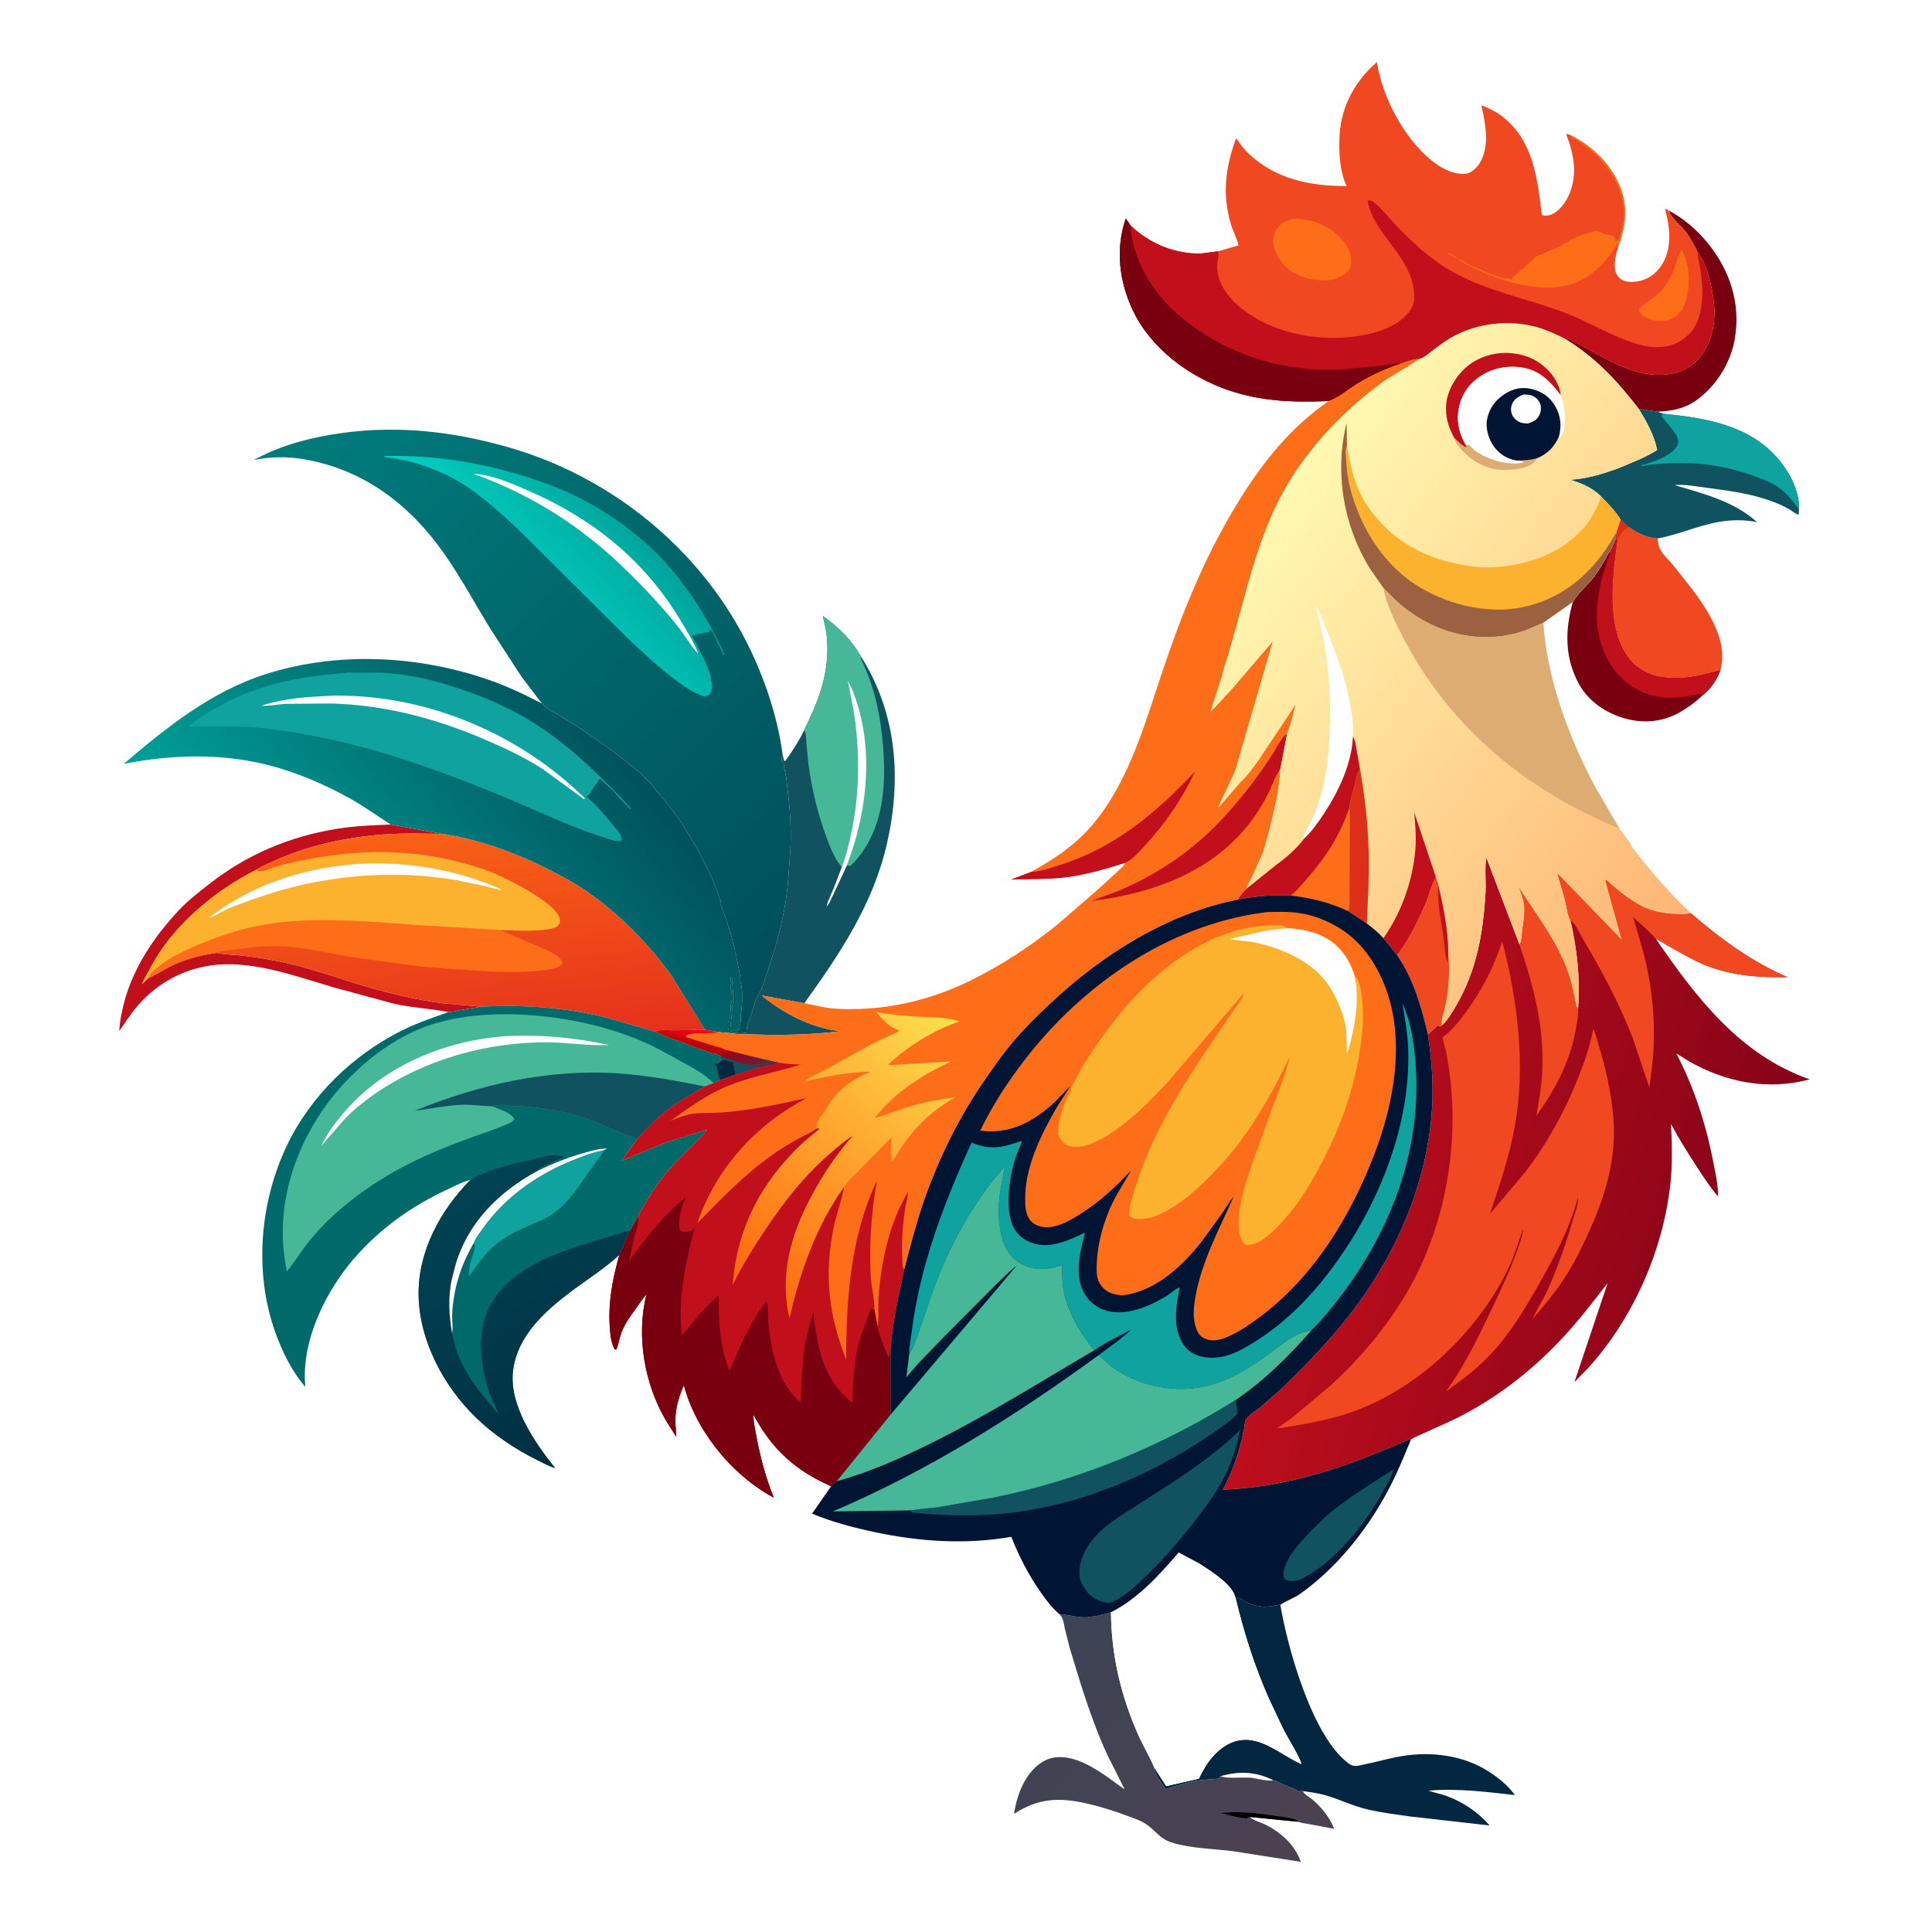
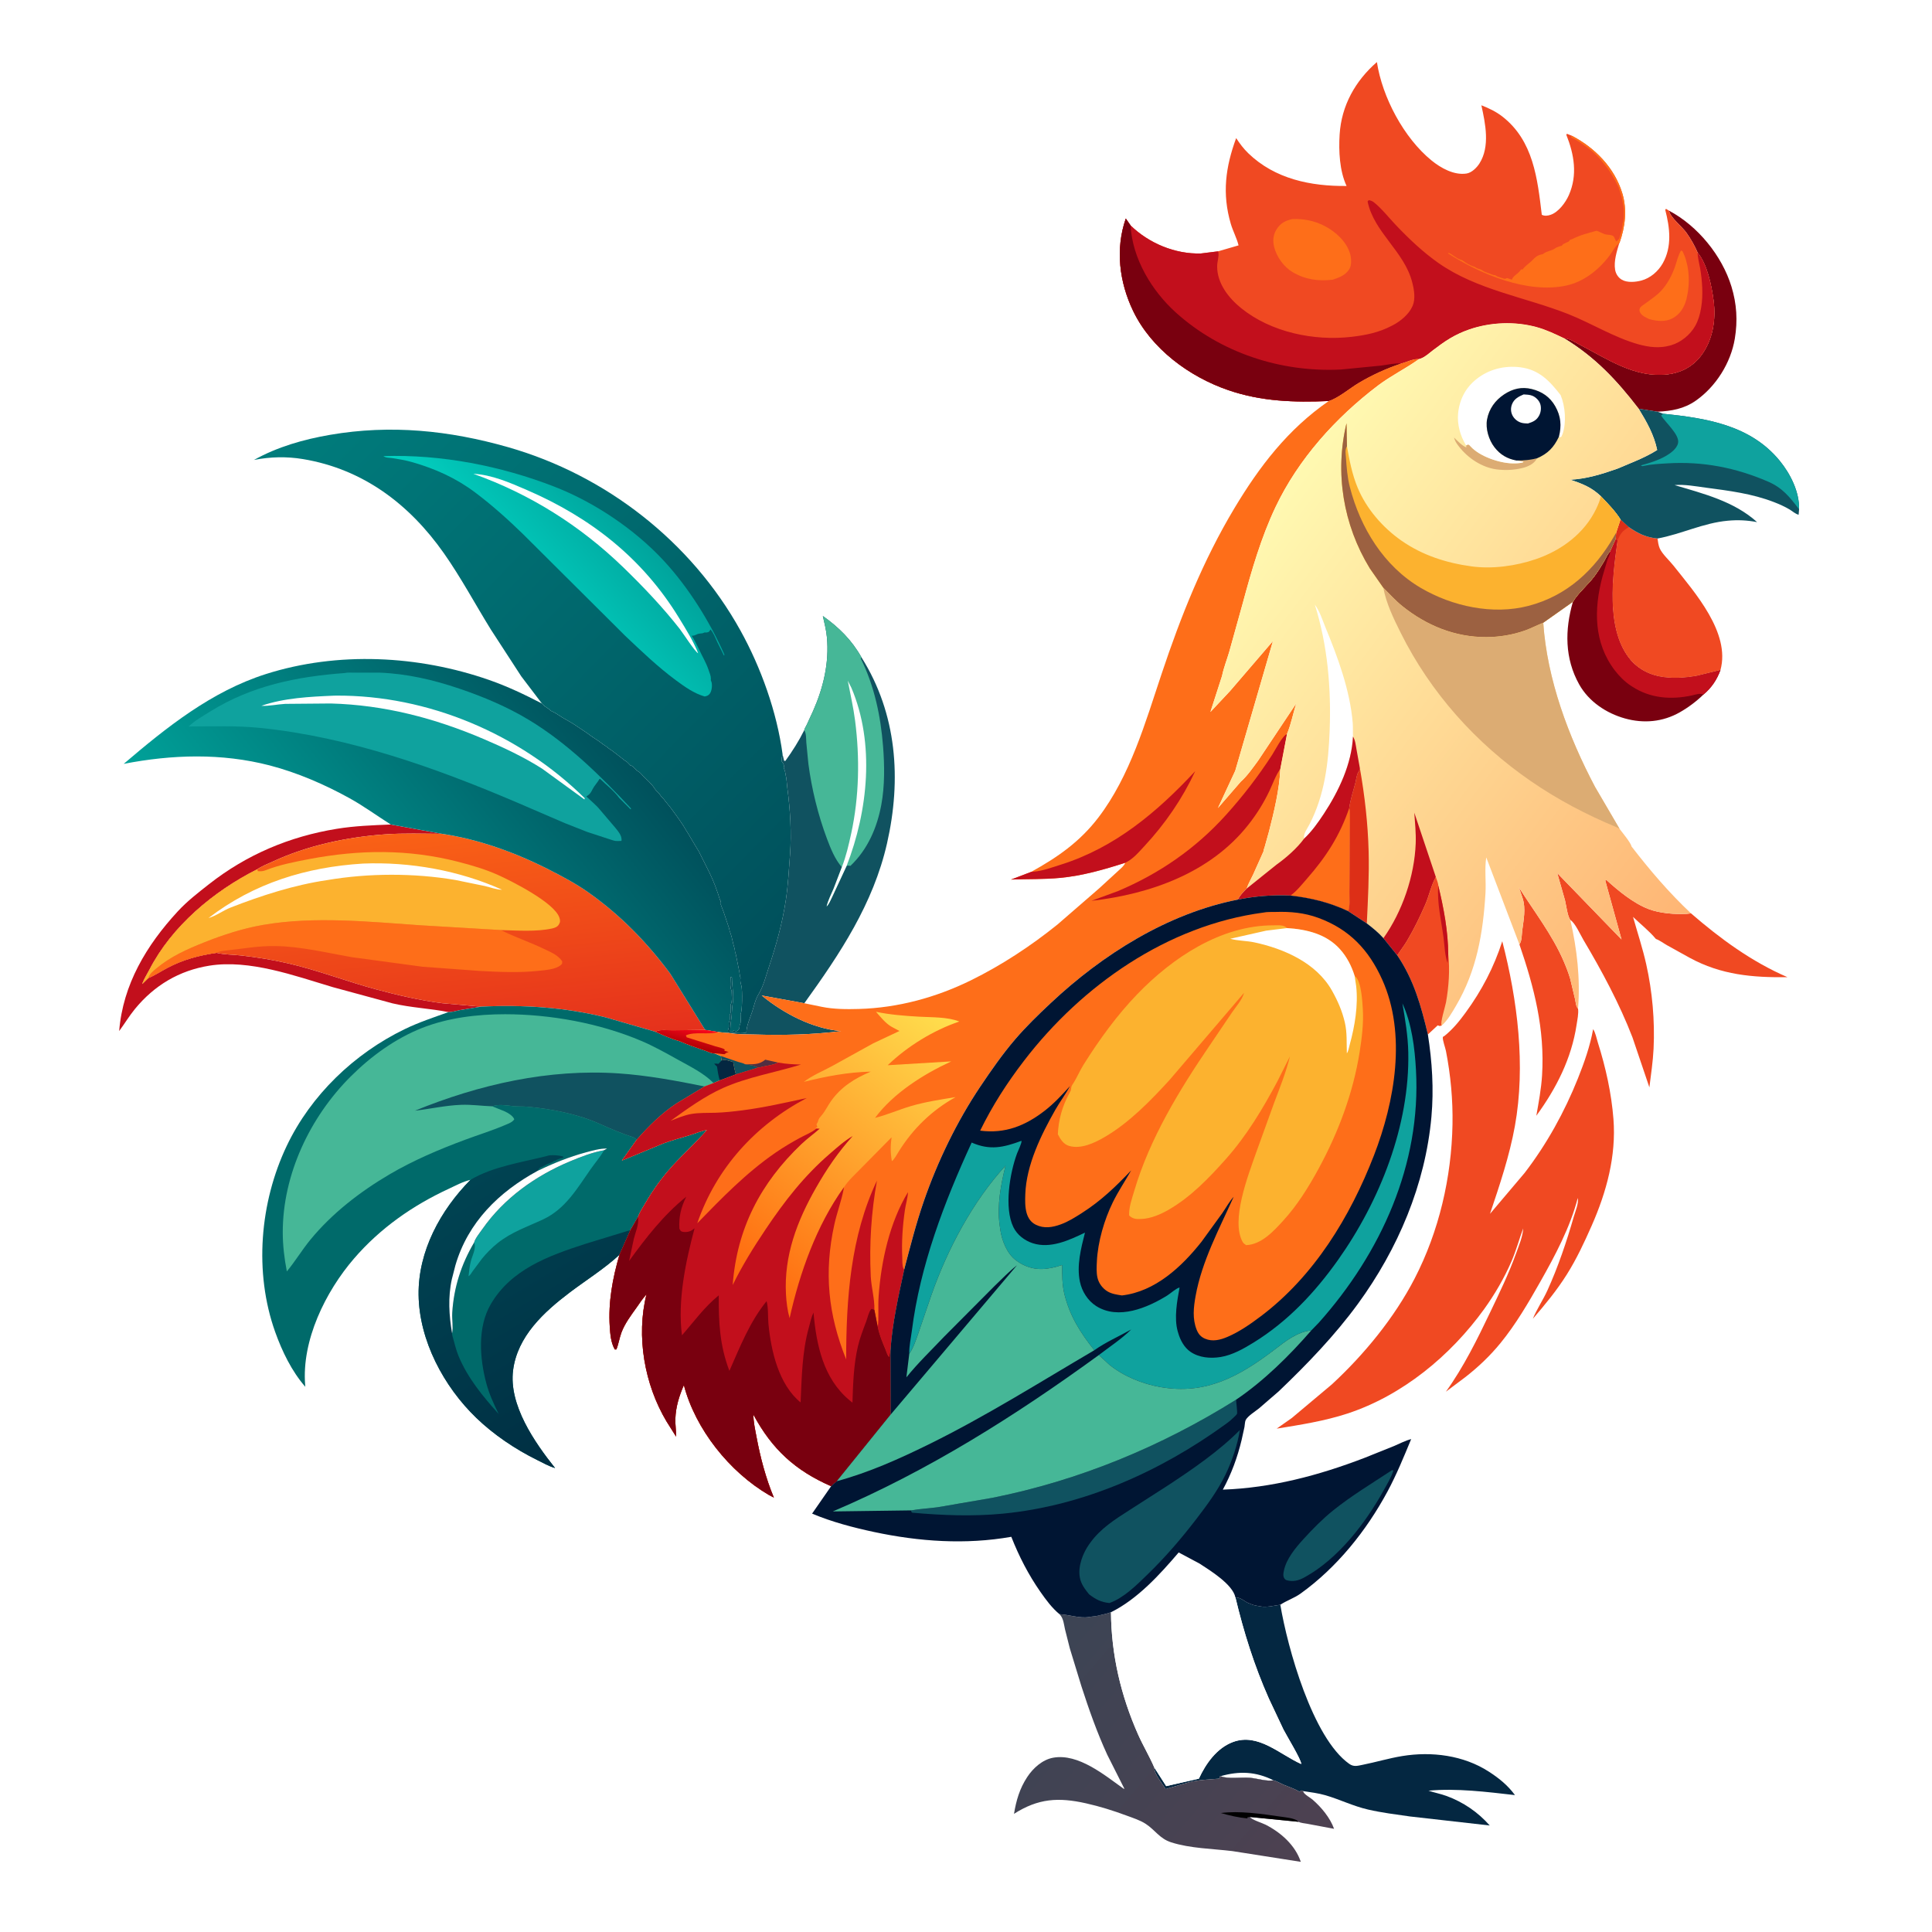
<svg xmlns="http://www.w3.org/2000/svg" version="1.1" style="display: block;" viewBox="0 0 2048 2048" width="1024" height="1024">
  <defs>
    <linearGradient id="Gradient1" gradientUnits="userSpaceOnUse" x1="1075.99" y1="1771.93" x2="1348.01" y2="2003.47">
      <stop class="stop0" offset="0" stop-opacity="1" stop-color="rgb(60,68,84)" />
      <stop class="stop1" offset="1" stop-opacity="1" stop-color="rgb(77,65,81)" />
    </linearGradient>
    <linearGradient id="Gradient2" gradientUnits="userSpaceOnUse" x1="472.432" y1="878.478" x2="497.495" y2="1115.01">
      <stop class="stop0" offset="0" stop-opacity="1" stop-color="rgb(249,97,22)" />
      <stop class="stop1" offset="1" stop-opacity="1" stop-color="rgb(229,49,28)" />
    </linearGradient>
    <linearGradient id="Gradient3" gradientUnits="userSpaceOnUse" x1="657.252" y1="791.659" x2="332.061" y2="1048.98">
      <stop class="stop0" offset="0" stop-opacity="1" stop-color="rgb(0,81,92)" />
      <stop class="stop1" offset="1" stop-opacity="1" stop-color="rgb(0,160,152)" />
    </linearGradient>
    <linearGradient id="Gradient4" gradientUnits="userSpaceOnUse" x1="897.876" y1="980.98" x2="335.057" y2="428.928">
      <stop class="stop0" offset="0" stop-opacity="1" stop-color="rgb(0,78,90)" />
      <stop class="stop1" offset="1" stop-opacity="1" stop-color="rgb(0,124,124)" />
    </linearGradient>
    <linearGradient id="Gradient5" gradientUnits="userSpaceOnUse" x1="655.863" y1="543.492" x2="552.063" y2="636.254">
      <stop class="stop0" offset="0" stop-opacity="1" stop-color="rgb(0,165,157)" />
      <stop class="stop1" offset="1" stop-opacity="1" stop-color="rgb(2,209,193)" />
    </linearGradient>
    <linearGradient id="Gradient6" gradientUnits="userSpaceOnUse" x1="644.93" y1="1511.82" x2="492.001" y2="1255.76">
      <stop class="stop0" offset="0" stop-opacity="1" stop-color="rgb(0,47,67)" />
      <stop class="stop1" offset="1" stop-opacity="1" stop-color="rgb(0,67,82)" />
    </linearGradient>
    <linearGradient id="Gradient7" gradientUnits="userSpaceOnUse" x1="1853.2" y1="1359.4" x2="1390.15" y2="1235.72">
      <stop class="stop0" offset="0" stop-opacity="1" stop-color="rgb(134,3,24)" />
      <stop class="stop1" offset="1" stop-opacity="1" stop-color="rgb(189,14,28)" />
    </linearGradient>
    <linearGradient id="Gradient8" gradientUnits="userSpaceOnUse" x1="772.176" y1="1114.33" x2="801.206" y2="1127.85">
      <stop class="stop0" offset="0" stop-opacity="1" stop-color="rgb(151,2,24)" />
      <stop class="stop1" offset="1" stop-opacity="1" stop-color="rgb(111,29,52)" />
    </linearGradient>
    <linearGradient id="Gradient9" gradientUnits="userSpaceOnUse" x1="732.483" y1="1110.57" x2="737.68" y2="1088.07">
      <stop class="stop0" offset="0" stop-opacity="1" stop-color="rgb(172,0,4)" />
      <stop class="stop1" offset="1" stop-opacity="1" stop-color="rgb(255,8,30)" />
    </linearGradient>
    <linearGradient id="Gradient10" gradientUnits="userSpaceOnUse" x1="779.744" y1="1351.61" x2="1003.89" y2="1078.62">
      <stop class="stop0" offset="0" stop-opacity="1" stop-color="rgb(255,105,14)" />
      <stop class="stop1" offset="1" stop-opacity="1" stop-color="rgb(255,222,77)" />
    </linearGradient>
    <linearGradient id="Gradient11" gradientUnits="userSpaceOnUse" x1="1835.65" y1="907.416" x2="1343.39" y2="538.51">
      <stop class="stop0" offset="0" stop-opacity="1" stop-color="rgb(254,181,116)" />
      <stop class="stop1" offset="1" stop-opacity="1" stop-color="rgb(255,249,177)" />
    </linearGradient>
  </defs>
  <path transform="translate(0,0)" fill="rgb(255,255,255)" d="M -0 -0 L 2048 0 L 2048 2048 L -0 2048 L -0 -0 z" />
  <path transform="translate(0,0)" fill="rgb(121,0,15)" d="M 1769.29 223.372 C 1799.57 239.341 1825.42 271.068 1835.4 303.729 C 1841.04 322.169 1842.11 340.012 1838.98 358.967 C 1834.73 384.699 1818.94 409.826 1797.54 424.765 C 1785.11 433.442 1771.79 435.739 1756.95 436.42 L 1737.06 433.282 C 1713.9 403.15 1690.89 378.524 1658.06 358.622 C 1663.95 358.822 1668.59 362.259 1673.72 364.895 C 1703.3 380.098 1732.45 400.745 1767.37 396.871 C 1781.4 395.315 1793.78 388.974 1802.56 377.803 C 1815.62 361.178 1819.22 338.918 1816.43 318.332 C 1814.3 302.667 1809.82 280.315 1799.59 267.821 C 1796.38 260.329 1792.35 253.316 1787.64 246.667 C 1782.94 240.03 1770.57 230.644 1769.29 223.372 z" />
  <path transform="translate(0,0)" fill="rgb(194,15,28)" d="M 414.239 874.01 L 468.546 883.888 C 448.225 883.786 428.358 883.027 408.037 884.464 C 368.009 887.294 325.957 896.224 289.399 913.184 C 283.887 915.741 277.56 918.097 272.561 921.538 C 226.573 944.699 182.2 981.567 158.345 1028.02 C 156.039 1032.51 152.939 1037.25 151.164 1041.93 L 150.841 1043.07 L 157.17 1036.83 C 164.165 1033.96 170.872 1029.46 177.594 1025.93 C 194.531 1017.04 210.773 1012.83 229.531 1010.04 C 238.106 1012.07 247.233 1011.87 255.986 1012.88 C 272.672 1014.82 289.319 1017.47 305.688 1021.27 C 337.192 1028.57 367.482 1040.36 398.693 1048.77 C 421.458 1054.9 445.47 1060.47 468.869 1063.47 L 510.065 1067.09 L 487.573 1070.77 C 483.792 1071.47 479.197 1073.03 475.432 1072.87 C 455.809 1068.96 435.613 1068.24 415.969 1063.57 L 352.707 1046.39 C 312.278 1034.3 264.492 1016.84 221.93 1023.65 C 189.954 1028.77 163.56 1044.54 143.074 1069.52 C 136.97 1076.97 132.052 1085.22 126.327 1092.95 C 130.32 1043.48 155.342 1001.98 188.355 966.181 C 198.474 955.206 209.87 946.444 221.566 937.258 C 261.481 905.907 306.857 886.748 356.908 878.588 C 375.887 875.494 395.064 874.785 414.239 874.01 z" />
  <path transform="translate(0,0)" fill="rgb(121,0,15)" d="M 1712.7 571.26 L 1714.61 572.841 C 1709.36 610.213 1701.96 665.615 1726.91 697.68 C 1736.2 709.615 1749.51 716.128 1764.38 717.869 C 1775.89 719.218 1787.63 718.335 1799 716.29 L 1823.77 710.217 C 1820.04 720.482 1814.25 729.161 1805.81 736.18 C 1798.31 743.455 1789.71 749.92 1780.63 755.082 C 1762.59 765.322 1742.38 767.142 1722.52 761.592 C 1702.7 756.058 1684.12 743.646 1673.98 725.483 C 1658.6 697.938 1658.72 667.674 1667.35 637.932 C 1673.06 628.163 1683.62 619.728 1690.47 610.297 C 1693.97 605.491 1697.24 600.323 1700.24 595.204 C 1702.24 591.808 1703.75 587.635 1706.55 584.857 L 1712.7 571.26 z" />
  <path transform="translate(0,0)" fill="rgb(194,15,28)" d="M 1712.7 571.26 L 1714.61 572.841 C 1709.36 610.213 1701.96 665.615 1726.91 697.68 C 1736.2 709.615 1749.51 716.128 1764.38 717.869 C 1775.89 719.218 1787.63 718.335 1799 716.29 L 1823.77 710.217 C 1820.04 720.482 1814.25 729.161 1805.81 736.18 C 1801.52 734.584 1797.82 736.26 1793.43 737.211 C 1771.53 741.954 1749.33 740.325 1730.1 727.76 L 1729 727.032 C 1722.58 722.939 1716.33 716.642 1711.71 710.575 C 1689.35 681.232 1689.47 645.82 1698.6 611.561 L 1703.74 594.034 C 1704.62 591.387 1706.41 588.592 1706.59 585.809 L 1706.55 584.857 L 1712.7 571.26 z" />
  <path transform="translate(0,0)" fill="rgb(240,73,34)" d="M 1717.82 550.709 L 1726.63 558.754 C 1736.44 565.566 1745 569.684 1757.03 570.851 C 1757.52 574.328 1758.01 578.307 1759.48 581.521 C 1762.21 587.473 1769.63 594.14 1773.89 599.518 C 1796.41 627.914 1834.58 670.818 1823.77 710.217 L 1799 716.29 C 1787.63 718.335 1775.89 719.218 1764.38 717.869 C 1749.51 716.128 1736.2 709.615 1726.91 697.68 C 1701.96 665.615 1709.36 610.213 1714.61 572.841 L 1712.7 571.26 L 1713.13 564.79 L 1717.82 550.709 z" />
  <path transform="translate(0,0)" fill="rgb(221,47,23)" d="M 1717.82 550.709 L 1726.63 558.754 C 1719.79 562.775 1717.72 565.608 1714.61 572.841 L 1712.7 571.26 L 1713.13 564.79 L 1717.82 550.709 z" />
  <path transform="translate(0,0)" fill="rgb(16,82,96)" d="M 1737.06 433.282 L 1756.95 436.42 L 1763.01 438.57 C 1808.73 443.256 1855.45 450.586 1886.45 488.3 C 1897.9 502.238 1907.56 521.467 1907.11 539.864 L 1906.61 545.649 C 1903.17 544.823 1900.07 541.864 1897 540.037 C 1891.86 536.977 1886.25 534.489 1880.68 532.327 C 1857.17 523.195 1832.96 520.23 1808.16 516.923 C 1798.02 515.572 1785.3 513.227 1775.15 514.23 C 1805.79 523.321 1838.25 531.444 1862.6 553.468 C 1851.89 551.459 1842.47 550.994 1831.63 551.973 C 1805.36 554.346 1782.55 566.147 1757.03 570.851 C 1745 569.684 1736.44 565.566 1726.63 558.754 L 1717.82 550.709 C 1712.06 541.561 1704.33 533.761 1696.92 525.961 C 1687.26 516.648 1677.06 512.629 1664.45 508.524 C 1681.78 507.649 1698.54 502.462 1714.79 496.692 C 1728.69 490.716 1743.93 485.165 1756.67 477.011 C 1753.32 460.806 1745.59 447.283 1737.06 433.282 z" />
  <path transform="translate(0,0)" fill="rgb(15,162,158)" d="M 1763.01 438.57 C 1808.73 443.256 1855.45 450.586 1886.45 488.3 C 1897.9 502.238 1907.56 521.467 1907.11 539.864 C 1897.09 526.8 1889.53 517.108 1874 510.422 C 1839.72 495.667 1804.92 488.905 1767.63 491.171 C 1759.36 491.673 1750.73 492.084 1742.6 493.809 C 1740.36 494.284 1741.54 494.411 1739.31 493.375 C 1748.1 490.962 1757.52 488.095 1765.5 483.565 C 1770.65 480.645 1777.57 475.758 1778.83 469.598 C 1780.62 460.85 1765.29 447.755 1760.88 440.5 L 1763.01 438.57 z" />
  <path transform="translate(0,0)" fill="rgb(4,39,65)" d="M 1309.57 1693.22 C 1312.45 1693.61 1314.2 1693.97 1316.73 1695.5 L 1318.35 1696.44 L 1321.58 1698.46 C 1322.98 1699.35 1323.55 1699.41 1325.01 1699.94 L 1326.72 1700.67 C 1329.84 1701.96 1333.15 1702.24 1336.44 1702.91 C 1342.27 1704.09 1351.27 1701.97 1357.2 1701.1 C 1364.83 1746.67 1391.35 1842.21 1430.2 1869.73 C 1435.08 1873.19 1438.94 1871.87 1444.5 1870.76 C 1458.55 1867.96 1472.19 1863.82 1486.4 1861.49 C 1517.59 1856.39 1551.34 1860.64 1578.18 1877.98 C 1588.99 1884.96 1598.27 1892.42 1605.93 1902.88 C 1575.88 1899.47 1544.49 1895.46 1514.26 1898.19 C 1520.62 1900.34 1527.21 1901.53 1533.51 1903.85 C 1551.16 1910.34 1566.72 1920.96 1579.17 1935.09 L 1494.49 1925.51 C 1479.73 1923.39 1464.74 1921.56 1450.21 1918.2 C 1434.28 1914.53 1420.46 1907.55 1405 1903.03 C 1397.37 1900.8 1389.2 1899.86 1381.36 1898.63 L 1379.9 1897.93 L 1377.5 1899.24 C 1372.2 1896.16 1366.61 1894.38 1361 1892.04 C 1357.3 1890.49 1353.86 1888.27 1349.97 1887.22 C 1342.92 1888.59 1332.34 1885.15 1324.87 1884.5 C 1315.83 1883.72 1301.93 1886.12 1293.86 1882.84 L 1292.72 1883.32 C 1293.08 1884.8 1293.17 1884.1 1292.5 1885.44 C 1281.97 1886.4 1269.94 1886.62 1259.77 1889.47 L 1235.58 1896.52 C 1232 1890.47 1223.36 1880.51 1223.64 1873.75 L 1236.21 1893.34 L 1270.86 1885.45 C 1278.17 1869.55 1289.9 1852.96 1306.94 1846.62 C 1333.69 1836.66 1356.47 1859.74 1379.35 1869.94 C 1379.68 1865.8 1363.75 1839.72 1360.55 1833.44 L 1345.01 1800.49 C 1329.55 1765.66 1318.42 1730.23 1309.57 1693.22 z" />
  <path transform="translate(0,0)" fill="rgb(255,255,255)" d="M 1293.86 1882.84 C 1313.68 1877.15 1331.31 1877.88 1349.97 1887.22 C 1342.92 1888.59 1332.34 1885.15 1324.87 1884.5 C 1315.83 1883.72 1301.93 1886.12 1293.86 1882.84 z" />
  <path transform="translate(0,0)" fill="url(#Gradient1)" d="M 1123.1 1711.09 C 1132.63 1711.58 1144.67 1715.69 1154.07 1714.16 L 1156.91 1713.73 L 1161.4 1713.2 L 1162.78 1712.93 L 1171.03 1711.03 C 1173.41 1710.48 1175.41 1709.9 1177.69 1709.03 C 1178.02 1754.14 1188.19 1797.53 1206.47 1838.71 C 1211.75 1850.59 1218.59 1861.88 1223.64 1873.75 C 1223.36 1880.51 1232 1890.47 1235.58 1896.52 L 1259.77 1889.47 C 1269.94 1886.62 1281.97 1886.4 1292.5 1885.44 C 1293.17 1884.1 1293.08 1884.8 1292.72 1883.32 L 1293.86 1882.84 C 1301.93 1886.12 1315.83 1883.72 1324.87 1884.5 C 1332.34 1885.15 1342.92 1888.59 1349.97 1887.22 C 1353.86 1888.27 1357.3 1890.49 1361 1892.04 C 1366.61 1894.38 1372.2 1896.16 1377.5 1899.24 L 1379.9 1897.93 L 1381.36 1898.63 L 1381.67 1899.59 C 1383.15 1902.58 1388.8 1905.45 1391.46 1907.75 C 1400.67 1915.74 1410.05 1927.01 1414.17 1938.62 L 1385.56 1933.25 C 1383.46 1932.83 1378.37 1932.46 1376.77 1931.21 L 1324.96 1926.09 C 1327 1929.12 1337.73 1932.29 1341.5 1934.21 C 1357.88 1942.58 1372.97 1955.93 1378.9 1973.63 L 1306.47 1962.26 C 1285.4 1959.69 1261.75 1959.45 1241.5 1952.95 C 1229.18 1948.99 1224.55 1939.92 1214.5 1933.37 C 1208.54 1929.48 1200.93 1927.08 1194.3 1924.62 C 1180.28 1919.41 1165.93 1914.89 1151.33 1911.62 C 1121.85 1905.01 1100.6 1906.37 1074.89 1922.73 C 1077.22 1908.52 1080.9 1895.92 1088.88 1883.77 C 1095.08 1874.34 1104.99 1865.3 1116.39 1863.25 C 1143.22 1858.43 1171.02 1881.85 1191.27 1896.23 L 1191.88 1896.11 L 1173.73 1860.09 C 1162.93 1836.59 1154.28 1812.04 1146.33 1787.45 L 1134.06 1747.37 L 1128.92 1727.01 C 1127.9 1722.41 1127.32 1716.41 1124.39 1712.64 L 1123.1 1711.09 z" />
  <path transform="translate(0,0)" fill="rgb(0,0,1)" d="M 1324.96 1926.09 L 1322.16 1926.54 L 1322.5 1927.62 C 1312.87 1926.75 1303.43 1924.56 1294.17 1921.88 C 1313.62 1919.31 1337.5 1922.78 1356.8 1925.62 C 1362.09 1926.4 1371.48 1927.1 1375.75 1930.38 L 1376.77 1931.21 L 1324.96 1926.09 z" />
  <path transform="translate(0,0)" fill="rgb(255,255,255)" d="M 1177.69 1709.03 C 1205.71 1695.2 1229.4 1669.15 1249.46 1645.66 L 1271.66 1657.51 C 1283.19 1665.01 1306.67 1679.53 1309.57 1693.22 C 1318.42 1730.23 1329.55 1765.66 1345.01 1800.49 L 1360.55 1833.44 C 1363.75 1839.72 1379.68 1865.8 1379.35 1869.94 C 1356.47 1859.74 1333.69 1836.66 1306.94 1846.62 C 1289.9 1852.96 1278.17 1869.55 1270.86 1885.45 L 1236.21 1893.34 L 1223.64 1873.75 C 1218.59 1861.88 1211.75 1850.59 1206.47 1838.71 C 1188.19 1797.53 1178.02 1754.14 1177.69 1709.03 z" />
  <path transform="translate(0,0)" fill="rgb(16,82,96)" d="M 852.546 773.99 C 852.692 772.49 854.5 769.715 855.185 768.255 L 861.99 753.453 C 872.85 728.792 879.07 702.596 876.553 675.5 C 875.85 667.937 873.9 660.375 872.249 652.976 C 889.284 665.037 903.032 678.629 913.323 697.025 C 950.879 756.789 955.705 826.207 940.284 894 C 925.686 958.17 890.438 1010.98 852.622 1063.47 L 807.438 1055.26 C 830.499 1074.29 861.448 1090.47 891.691 1093.03 C 861.371 1096.85 830.224 1097.55 799.71 1096.61 C 791.349 1096.35 781.765 1096.74 773.641 1095.09 C 779.51 1094.32 785.529 1096.14 791.18 1094.5 C 791.337 1086.92 795.051 1079.4 797.399 1072.19 C 799.534 1065.63 800.656 1059.47 804.303 1053.5 C 809.217 1045.45 811.779 1034.97 814.778 1025.99 C 822.707 1002.26 829.317 978.786 833.029 953.989 C 835.462 937.733 836.226 921.875 837.472 905.532 C 839.194 882.96 837.597 857.907 834.632 835.5 L 833.563 825 C 832.692 821.797 832.646 818.444 831.348 815.339 L 830.755 814 L 831 812.5 C 831.008 810.141 830.212 809.202 828.826 807.497 C 828.347 804.348 828.719 802.715 829.591 799.742 L 831.197 806.5 L 832.5 806.635 C 840.091 796.081 846.752 785.647 852.546 773.99 z" />
  <path transform="translate(0,0)" fill="rgb(70,183,151)" d="M 852.546 773.99 C 852.692 772.49 854.5 769.715 855.185 768.255 L 861.99 753.453 C 872.85 728.792 879.07 702.596 876.553 675.5 C 875.85 667.937 873.9 660.375 872.249 652.976 C 889.284 665.037 903.032 678.629 913.323 697.025 L 912.374 697.93 C 926.827 726.812 933.546 759.005 936.077 791 C 937.673 811.16 937.942 833.053 934.247 853 C 929.727 877.404 919.752 900.499 901.5 917.845 L 900.063 917.682 C 898.204 917.508 898.933 917.418 897.433 917.916 L 882.052 950.954 C 880.559 953.859 878.691 958.748 876.257 960.86 C 877.765 954.395 881.112 948.023 883.7 941.912 L 892.398 919.188 C 885.13 911.073 880.435 899.275 876.628 889.123 C 867.139 863.815 860.454 836.508 856.924 809.71 L 854.73 787.178 C 854.432 782.914 854.798 777.691 852.546 773.99 z" />
  <path transform="translate(0,0)" fill="rgb(255,255,255)" d="M 892.398 919.188 C 896.913 907.686 899.696 895.548 902.31 883.5 C 910.764 844.528 911.51 803.482 906.451 764 C 904.615 749.676 901.358 735.72 898.677 721.553 L 902.5 729.087 C 927.642 788.052 920.133 859.664 897.433 917.916 L 882.052 950.954 C 880.559 953.859 878.691 958.748 876.257 960.86 C 877.765 954.395 881.112 948.023 883.7 941.912 L 892.398 919.188 z" />
  <path transform="translate(0,0)" fill="url(#Gradient2)" d="M 272.561 921.538 C 277.56 918.097 283.887 915.741 289.399 913.184 C 325.957 896.224 368.009 887.294 408.037 884.464 C 428.358 883.027 448.225 883.786 468.546 883.888 C 507.959 889.771 546.924 903.951 582.328 922.029 C 596.685 929.36 610.748 936.831 623.942 946.163 C 657.778 970.097 686.071 999.159 710.69 1032.43 L 747.448 1091.72 L 712.878 1092.18 C 707.322 1092.2 699.671 1090.95 694.892 1093.75 L 642.37 1078.56 C 599.153 1067.78 554.417 1064.91 510.065 1067.09 L 468.869 1063.47 C 445.47 1060.47 421.458 1054.9 398.693 1048.77 C 367.482 1040.36 337.192 1028.57 305.688 1021.27 C 289.319 1017.47 272.672 1014.82 255.986 1012.88 C 247.233 1011.87 238.106 1012.07 229.531 1010.04 C 210.773 1012.83 194.531 1017.04 177.594 1025.93 C 170.872 1029.46 164.165 1033.96 157.17 1036.83 L 150.841 1043.07 L 151.164 1041.93 C 152.939 1037.25 156.039 1032.51 158.345 1028.02 C 182.2 981.567 226.573 944.699 272.561 921.538 z" />
  <path transform="translate(0,0)" fill="rgb(254,110,25)" d="M 157.17 1036.83 C 158.704 1032.32 162.275 1029.46 165.861 1026.5 C 181.321 1013.72 198.179 1006.25 216.685 998.875 C 236.71 990.891 258.047 984.016 279.323 980.364 C 333.328 971.094 391.522 977.106 445.796 980.857 L 530.954 985.909 C 545.583 993.412 561.792 998.644 576.719 1005.89 C 583.907 1009.38 591.27 1012.17 595.954 1019 C 595.824 1021.03 596.285 1021.44 594.667 1022.86 C 589.123 1027.73 578.136 1028.32 571 1029.09 C 550.324 1031.35 528.525 1030.32 507.762 1029.18 L 447.873 1024.78 L 372.859 1014.64 C 346.441 1010.01 319.229 1003.33 292.325 1002.85 C 273.182 1002.51 255.644 1006.03 236.793 1007.92 C 234.078 1008.19 231.992 1008.9 229.531 1010.04 C 210.773 1012.83 194.531 1017.04 177.594 1025.93 C 170.872 1029.46 164.165 1033.96 157.17 1036.83 z" />
  <path transform="translate(0,0)" fill="rgb(252,178,47)" d="M 272.561 921.538 L 273.5 923.51 C 276.821 923.708 278.884 923.568 281.966 922.355 C 296.242 916.737 312.72 913.494 327.823 910.638 C 381.029 900.576 432.766 899.971 485.522 913.5 C 499.886 917.183 514.365 921.395 527.9 927.5 C 543.277 934.437 587.31 956.721 592.889 972.5 C 593.918 975.41 594.066 977.356 592.451 979.988 C 590.872 982.561 588.145 983.584 585.328 984.202 C 568.408 987.918 548.282 986.346 530.954 985.909 L 445.796 980.857 C 391.522 977.106 333.328 971.094 279.323 980.364 C 258.047 984.016 236.71 990.891 216.685 998.875 C 198.179 1006.25 181.321 1013.72 165.861 1026.5 C 162.275 1029.46 158.704 1032.32 157.17 1036.83 L 150.841 1043.07 L 151.164 1041.93 C 152.939 1037.25 156.039 1032.51 158.345 1028.02 C 182.2 981.567 226.573 944.699 272.561 921.538 z" />
  <path transform="translate(0,0)" fill="rgb(255,255,255)" d="M 384.698 915.435 C 434.396 913.385 486.854 922.7 532.252 943.175 C 525.941 943.007 520.102 940.676 514 939.24 L 482.766 932.818 C 438.871 925.362 390.682 925.469 346.778 932.947 C 312.539 937.902 276.719 949.406 244.5 962.033 C 236.407 965.205 229.309 970.778 220.982 973.19 C 269.268 936.12 324.73 919.141 384.698 915.435 z" />
  <path transform="translate(0,0)" fill="url(#Gradient3)" d="M 414.239 874.01 C 399.648 864.805 385.736 854.583 370.627 846.201 C 344.399 831.651 314.881 818.891 285.853 811.37 C 234.872 798.161 182.418 799.764 131.128 809.74 C 176.525 771.008 224.141 732.885 281.86 714.524 C 357.867 690.346 443.555 694.626 518.615 720.845 C 538.1 727.651 556.166 736.285 574.447 745.751 L 575.286 746.62 C 577.265 748.618 578.696 749.543 580.995 751.005 C 582.772 752.135 582.806 753.135 584.995 754.005 C 588.848 755.535 592.461 758.387 596 760.51 C 600.977 763.496 606.282 766.121 611 769.51 L 621.5 776.479 C 623.928 778.098 626.003 779.952 628.5 781.51 L 634.5 785.479 C 636.928 787.098 639.003 788.952 641.5 790.51 C 643.234 791.592 642.842 791.399 644.435 792.726 C 645.817 793.878 647.064 794.515 648.5 795.51 L 656.995 802.005 L 660.466 804.757 C 662.73 806.644 661.155 805.444 663.185 806.663 C 664.985 807.745 666.106 809.178 667.567 810.64 C 669.818 812.891 666.943 810.114 669.995 812.005 C 672.751 813.712 673.85 816.403 676.995 818.005 C 678.544 818.794 680.566 821.442 681.831 822.705 C 686.082 826.949 690.891 831.003 693.995 836.005 C 695.623 838.629 698.303 840.13 699.995 843.005 C 701.312 845.243 703.584 846.504 704.995 849.005 L 710.496 855.724 L 715.5 862.51 L 720.5 869.51 L 724.521 875.5 C 725.963 877.663 726.944 879.883 728.49 882 L 737.995 898.005 L 740.49 902 L 751.805 924.565 C 756.44 933.851 760.215 944.169 763.245 954 L 763.995 955.25 C 763.995 956.426 764.109 955.775 763.4 957.142 L 764 958.5 L 764.413 959.804 C 765.52 963.126 766.999 966.098 768 969.5 L 772.531 983.031 C 773.142 984.862 772.892 984.025 773.234 985.734 C 773.592 987.522 773.37 986.625 774.109 988.547 C 776.133 993.808 776.736 999.633 778.511 1004.96 C 779.071 1006.64 778.929 1008.05 779.326 1009.67 L 780 1011.5 L 780.5 1014 L 783.761 1030.21 L 784.152 1033.13 C 784.369 1035.24 784.184 1034.29 785 1036.5 L 784.755 1038 C 784.599 1040.63 785.402 1043.04 786 1045.5 C 787.002 1049.63 786.986 1072.02 785 1075 C 785 1078.5 785.895 1084.16 784 1087 C 783.754 1090.7 783.981 1090.54 781.25 1093.01 C 779.713 1093.19 778.963 1092.93 777.5 1092.51 L 776.5 1093.51 L 774 1093.5 C 774.142 1089.4 774.327 1085.55 775 1081.5 C 775.99 1075.53 775.697 1069.38 776.7 1063.46 C 778.215 1054.53 775.849 1045.21 775.864 1036.16 L 774.51 1035.5 C 774.51 1039.41 773.435 1046.89 775.51 1050 C 775.507 1053.99 776.609 1061.84 774.51 1065 C 774.507 1068.32 775.319 1073.28 773.51 1076 C 773.506 1078.84 774.105 1081.6 772.51 1084 C 772.506 1086.78 773.051 1089.58 771.623 1091.99 L 771.837 1094.89 C 768.412 1094.93 764.814 1094.3 761.397 1093.96 L 747.448 1091.72 L 710.69 1032.43 C 686.071 999.159 657.778 970.097 623.942 946.163 C 610.748 936.831 596.685 929.36 582.328 922.029 C 546.924 903.951 507.959 889.771 468.546 883.888 L 414.239 874.01 z" />
  <path transform="translate(0,0)" fill="rgb(15,162,158)" d="M 365.564 713.427 C 367.753 712.722 372.352 713.109 374.831 713.017 L 402.422 713.036 C 431.504 714.152 459.195 720.618 486.656 729.901 C 512.572 738.661 537.566 749.182 561.035 763.363 C 601.334 787.711 637.04 822.702 668.929 857 L 668.5 858 L 656.5 846 C 650.675 838.089 643.047 832.452 636.082 825.582 L 635.342 825.922 C 633.293 829.659 630.051 832.826 628.27 836.383 C 626.548 839.825 625.631 841.596 622.342 843.76 L 621.5 844.284 C 626.227 848.816 632.013 853.385 636.077 858.461 L 652.495 877.75 C 655.717 881.891 659.514 886.042 658.791 891.356 C 656.019 891.501 653.232 891.821 650.533 891.025 C 649.541 890.733 648.576 890.348 647.571 890.105 L 622.531 881.911 L 598.684 872.515 L 548.494 850.888 C 461.976 813.921 369.945 781.185 275.811 771.638 C 250.651 769.086 225.156 770.034 199.899 770.107 C 206.664 763.751 214.908 759.164 222.755 754.267 C 266.679 726.861 314.584 717.189 365.564 713.427 z" />
  <path transform="translate(0,0)" fill="rgb(255,255,255)" d="M 353.698 737.445 L 356.421 737.385 C 453.544 736.83 550.793 777.944 619.877 846.188 L 619.5 847.42 L 574.815 814.923 C 555.263 802.446 533.904 792.444 512.615 783.364 C 460.685 761.215 407.356 747.254 350.656 745.723 L 302.351 746.135 C 293.966 746.587 285.363 748.596 277.01 748.204 C 301.136 739.853 328.338 738.526 353.698 737.445 z" />
  <path transform="translate(0,0)" fill="url(#Gradient4)" d="M 574.447 745.751 L 552.538 716.91 L 520.278 667.254 C 503.654 640.348 488.721 612.319 470.506 586.415 C 433.955 534.433 384.842 497.233 321.146 486.644 C 303.883 483.774 286.322 484.177 269.206 487.579 C 294.166 473.646 321.952 465.737 350 460.921 C 414.178 449.901 476.061 456.198 538.488 473.993 C 642.07 503.519 732.64 574.075 784.906 668.38 C 806.758 707.807 823.594 754.867 829.591 799.742 C 828.719 802.715 828.347 804.348 828.826 807.497 C 830.212 809.202 831.008 810.141 831 812.5 L 830.755 814 L 831.348 815.339 C 832.646 818.444 832.692 821.797 833.563 825 L 834.632 835.5 C 837.597 857.907 839.194 882.96 837.472 905.532 C 836.226 921.875 835.462 937.733 833.029 953.989 C 829.317 978.786 822.707 1002.26 814.778 1025.99 C 811.779 1034.97 809.217 1045.45 804.303 1053.5 C 800.656 1059.47 799.534 1065.63 797.399 1072.19 C 795.051 1079.4 791.337 1086.92 791.18 1094.5 C 785.529 1096.14 779.51 1094.32 773.641 1095.09 L 771.837 1094.89 L 771.623 1091.99 C 773.051 1089.58 772.506 1086.78 772.51 1084 C 774.105 1081.6 773.506 1078.84 773.51 1076 C 775.319 1073.28 774.507 1068.32 774.51 1065 C 776.609 1061.84 775.507 1053.99 775.51 1050 C 773.435 1046.89 774.51 1039.41 774.51 1035.5 L 775.864 1036.16 C 775.849 1045.21 778.215 1054.53 776.7 1063.46 C 775.697 1069.38 775.99 1075.53 775 1081.5 C 774.327 1085.55 774.142 1089.4 774 1093.5 L 776.5 1093.51 L 777.5 1092.51 C 778.963 1092.93 779.713 1093.19 781.25 1093.01 C 783.981 1090.54 783.754 1090.7 784 1087 C 785.895 1084.16 785 1078.5 785 1075 C 786.986 1072.02 787.002 1049.63 786 1045.5 C 785.402 1043.04 784.599 1040.63 784.755 1038 L 785 1036.5 C 784.184 1034.29 784.369 1035.24 784.152 1033.13 L 783.761 1030.21 L 780.5 1014 L 780 1011.5 L 779.326 1009.67 C 778.929 1008.05 779.071 1006.64 778.511 1004.96 C 776.736 999.633 776.133 993.808 774.109 988.547 C 773.37 986.625 773.592 987.522 773.234 985.734 C 772.892 984.025 773.142 984.862 772.531 983.031 L 768 969.5 C 766.999 966.098 765.52 963.126 764.413 959.804 L 764 958.5 L 763.4 957.142 C 764.109 955.775 763.995 956.426 763.995 955.25 L 763.245 954 C 760.215 944.169 756.44 933.851 751.805 924.565 L 740.49 902 L 737.995 898.005 L 728.49 882 C 726.944 879.883 725.963 877.663 724.521 875.5 L 720.5 869.51 L 715.5 862.51 L 710.496 855.724 L 704.995 849.005 C 703.584 846.504 701.312 845.243 699.995 843.005 C 698.303 840.13 695.623 838.629 693.995 836.005 C 690.891 831.003 686.082 826.949 681.831 822.705 C 680.566 821.442 678.544 818.794 676.995 818.005 C 673.85 816.403 672.751 813.712 669.995 812.005 C 666.943 810.114 669.818 812.891 667.567 810.64 C 666.106 809.178 664.985 807.745 663.185 806.663 C 661.155 805.444 662.73 806.644 660.466 804.757 L 656.995 802.005 L 648.5 795.51 C 647.064 794.515 645.817 793.878 644.435 792.726 C 642.842 791.399 643.234 791.592 641.5 790.51 C 639.003 788.952 636.928 787.098 634.5 785.479 L 628.5 781.51 C 626.003 779.952 623.928 778.098 621.5 776.479 L 611 769.51 C 606.282 766.121 600.977 763.496 596 760.51 C 592.461 758.387 588.848 755.535 584.995 754.005 C 582.806 753.135 582.772 752.135 580.995 751.005 C 578.696 749.543 577.265 748.618 575.286 746.62 L 574.447 745.751 z" />
  <path transform="translate(0,0)" fill="url(#Gradient5)" d="M 406.42 483.5 C 467.622 481.493 530.997 493.818 587.94 515.997 C 630.087 532.414 672.73 561.041 703.5 594.257 C 729.77 622.615 752.388 658.755 767.924 694 L 767.5 695 L 760.299 680.486 C 758.427 676.393 756.209 670.419 753.055 667.22 C 752.179 669.077 751.72 670.132 749.367 670.415 C 745.28 670.905 749.075 669.638 745.999 670.793 L 744.666 671.308 C 742.852 671.65 741.313 671.453 739.5 672.116 C 737.585 672.816 736.588 673.674 734.466 673.871 L 733.191 673.913 C 736.14 678.078 738.346 683.263 740.75 687.789 C 744.153 695.243 748.586 702.521 751.173 710.289 C 752.183 713.32 753.556 716.218 753.543 719.455 L 753.477 721 L 754.366 723.5 C 755.073 726.923 754.56 732.172 752.576 735.103 C 751.12 737.254 749.404 737.768 747 738.299 C 735.813 735.141 725.673 727.922 716.429 721.068 C 697.013 706.672 679.969 690.294 662.461 673.711 L 554.56 566.29 C 538.624 550.773 521.688 535.565 503.913 522.2 C 483.342 506.733 461.451 496.911 436.806 489.848 C 430.171 487.946 423.165 486.741 416.351 485.678 C 413.123 485.175 409.123 485.477 406.42 483.5 z" />
  <path transform="translate(0,0)" fill="rgb(255,255,255)" d="M 501.781 502.259 C 521.318 503.196 540.729 511.742 558.475 519.413 C 626.283 548.728 681.169 591.785 719.843 655.11 C 727.172 667.111 734.9 679.402 740.098 692.5 C 736.751 691.038 724.006 671.072 720.448 666.536 C 702.427 643.558 681.593 621.616 660.594 601.303 C 614.841 557.043 561.682 523.614 501.781 502.259 z" />
  <path transform="translate(0,0)" fill="rgb(240,73,34)" d="M 1291.25 266.414 L 1312.92 260.103 C 1311.06 252.457 1306.94 244.935 1304.68 237.222 C 1295.31 205.272 1299.09 177.105 1310.38 146.374 C 1314.07 152.107 1318.37 157.771 1323.29 162.513 C 1351.51 189.753 1389.5 197.534 1427.42 197.14 C 1419.94 181.139 1418.98 159.939 1420.06 142.594 C 1421.96 111.947 1436.66 85.725 1459.57 65.799 C 1465.24 103.032 1488.12 146.171 1517.5 170.105 C 1527.42 178.186 1541.29 185.932 1554.5 183.963 C 1560.04 183.138 1565.43 177.768 1568.3 173.235 C 1579.68 155.29 1574.59 131.036 1570.31 111.605 C 1578.23 114.672 1585.89 118.319 1592.62 123.567 C 1625.46 149.167 1629.78 189.289 1634.36 227.671 C 1637.38 229.198 1640.58 228.774 1643.81 227.671 C 1652.11 224.839 1659.63 214.65 1663.09 206.76 C 1672.44 185.452 1668.7 163.694 1660.37 142.891 L 1661 141.808 L 1666.03 143.82 C 1690.59 156.517 1711.49 177.872 1719.67 204.793 C 1725.02 222.383 1722.76 240.56 1716.7 257.587 L 1716.48 257.653 C 1713.93 266.474 1710.53 276.777 1712.1 286 C 1712.83 290.323 1715.43 294.344 1719.26 296.547 C 1725.03 299.859 1733.72 299.012 1739.89 297.385 C 1749.41 294.877 1757.77 287.621 1762.56 279.167 C 1772.6 261.433 1770.12 241.324 1765.24 222.5 L 1766 221.33 L 1769.29 223.372 C 1770.57 230.644 1782.94 240.03 1787.64 246.667 C 1792.35 253.316 1796.38 260.329 1799.59 267.821 C 1809.82 280.315 1814.3 302.667 1816.43 318.332 C 1819.22 338.918 1815.62 361.178 1802.56 377.803 C 1793.78 388.974 1781.4 395.315 1767.37 396.871 C 1732.45 400.745 1703.3 380.098 1673.72 364.895 C 1668.59 362.259 1663.95 358.822 1658.06 358.622 C 1648.57 354.105 1639.24 349.615 1629.06 346.79 C 1605.97 340.38 1579.73 341.447 1557.13 349.334 C 1550.28 351.724 1543.58 354.788 1537.34 358.5 C 1530.85 362.364 1524.79 366.852 1518.79 371.425 C 1514.9 374.394 1511.07 378.079 1506.48 379.876 C 1506.41 379.905 1504.53 380.632 1504.27 380.592 C 1497.75 380.205 1491.33 383.796 1485.05 385.399 C 1469.32 390.707 1454.25 397.524 1440 406.06 C 1430.35 411.84 1418.96 421.732 1408.54 425.088 C 1371.86 426.652 1337.18 425.614 1302.09 413.577 C 1260.66 399.364 1220.39 369.677 1201.12 329.497 C 1186.51 299.043 1182.15 263.969 1193.38 231.665 L 1198.45 238.947 C 1217.86 257.871 1245.69 269.504 1273 268.684 L 1291.25 266.414 z" />
  <path transform="translate(0,0)" fill="rgb(254,110,25)" d="M 1782.03 265.5 L 1783.46 266.223 C 1789.92 278.899 1791.42 295.039 1789.3 309 L 1789.05 310.5 L 1787.6 317.59 C 1785.22 326.053 1780.83 333.292 1772.82 337.5 C 1765.19 341.506 1756.08 340.411 1748.12 338.242 C 1744.14 336.221 1739.39 334.424 1738.01 329.742 C 1737.65 328.518 1738.08 326.906 1738.85 325.877 C 1740.02 324.328 1743.31 322.342 1745 321.071 C 1750.39 317.006 1756.26 313.249 1760.86 308.265 C 1767.63 300.946 1772.56 291.513 1775.78 282.123 C 1777.66 276.636 1778.93 270.409 1782.03 265.5 z" />
  <path transform="translate(0,0)" fill="rgb(254,110,25)" d="M 1369.85 232.238 C 1382.1 231.764 1393.06 233.905 1404.01 239.486 C 1415.72 245.453 1427.57 256.266 1431.23 269.229 C 1432.45 273.546 1432.92 281.147 1430.46 285.086 L 1429.83 286 C 1425.77 292 1419.36 294.283 1412.8 296.489 C 1397.52 298.308 1383.61 296.393 1370.18 288.436 C 1360.79 282.879 1353.23 272.184 1350.62 261.69 C 1348.99 255.114 1349.61 248.662 1353.31 242.952 C 1357.6 236.329 1362.4 233.974 1369.85 232.238 z" />
  <path transform="translate(0,0)" fill="rgb(254,110,25)" d="M 1666.03 143.82 C 1690.59 156.517 1711.49 177.872 1719.67 204.793 C 1725.02 222.383 1722.76 240.56 1716.7 257.587 L 1716.48 257.653 C 1712.64 260.219 1709.35 266.66 1706.58 270.389 C 1695.29 285.618 1679.24 298.596 1660.4 302.679 C 1619.06 311.638 1569.29 290.592 1535.02 268.666 L 1535.5 268 C 1539.84 269.862 1543.18 273.368 1547.5 275 C 1549.2 275.642 1549.73 275.529 1551.24 276.704 C 1554.11 278.931 1558.46 281.401 1561.94 282.453 L 1563 282.755 C 1564.89 283.902 1565.28 284.385 1567.5 285 C 1569.35 285.511 1570.04 285.765 1571.72 286.862 C 1572.91 287.64 1573.6 288.08 1575 288.547 L 1583 291.5 C 1585.71 292.038 1584.24 291.274 1585.94 292.331 C 1587.34 293.202 1586.72 292.943 1588.44 293.515 L 1593 295 C 1595.42 295.767 1595.28 295.864 1597.5 294.723 L 1602.61 296.476 C 1604.25 292.067 1608.6 290.696 1611.29 287.105 L 1612.31 285.703 L 1614.19 285.463 C 1617.27 281.183 1621.23 279.242 1624.57 275.623 C 1627.31 272.662 1630.01 270.481 1634.09 269.693 C 1635.72 269.379 1634.93 269.731 1636.43 268.666 C 1640.01 266.126 1643.83 266.022 1647.5 263.877 L 1649.98 262.327 L 1653.85 260.923 L 1655.49 260.534 C 1656.23 259.577 1656.71 258.983 1657.81 258.41 L 1658.85 257.923 L 1660.85 256.923 C 1663.14 256.183 1662.84 256.091 1664.31 254.215 L 1666.94 253.29 C 1675.56 248.936 1683.27 247.192 1692.51 244.601 C 1695.58 245.564 1698.5 247.425 1701.32 248.32 C 1703.68 249.066 1708.18 248.569 1710.28 250.362 C 1711.48 251.392 1711.99 254.489 1713.5 256 L 1716.5 253 L 1717.25 250.25 C 1718.09 247.93 1718.29 245.79 1719 243.5 C 1719.65 241.415 1719.89 240.139 1719.97 237.915 L 1720 237 C 1721.7 234.447 1721.6 222.428 1721 219 L 1719.75 212.157 L 1719.5 211 C 1718.91 208.026 1717.85 205.389 1717 202.5 C 1716.49 200.764 1716.15 199.207 1715.33 197.572 C 1711.54 189.987 1707.38 182.452 1702.06 175.803 L 1701 174.5 C 1696.41 168.514 1690.87 162.578 1684.81 158.03 L 1681.96 155.902 C 1676.52 151.918 1671.5 148.505 1665.41 145.529 L 1666.03 143.82 z" />
  <path transform="translate(0,0)" fill="rgb(194,15,28)" d="M 1291.25 266.414 L 1291.54 267.582 C 1292.24 272.113 1290.29 277.326 1290.23 282 C 1290 300.096 1302.22 315.772 1315.65 326.633 C 1347.36 352.262 1392.91 361.688 1432.8 357.051 C 1447.8 355.306 1461.81 352.477 1475.31 345.339 L 1476.94 344.495 C 1484.67 340.413 1493.42 333.184 1497.07 325 L 1497.63 323.745 C 1500.4 317.012 1499.16 307.656 1497.38 300.798 L 1497.02 299.344 C 1488.8 266.556 1456.38 246.367 1449.69 213.5 L 1451 212.173 C 1453.03 212.596 1454.56 213.007 1456.22 214.319 C 1464.58 220.939 1472.05 230.555 1479.42 238.325 C 1493.23 252.877 1508.53 267.411 1525 278.932 C 1565.6 307.338 1616.58 314.915 1661.98 332.773 C 1686.94 342.594 1711.25 357.91 1737 365.043 C 1747.78 368.03 1759.15 369.396 1770.08 366.327 L 1771.54 365.924 C 1781.81 362.987 1791.76 354.824 1796.99 345.5 C 1800.26 339.674 1802.02 333.543 1803.13 327 L 1803.38 325.594 C 1805.54 312.422 1804.43 297.385 1802.19 284.234 C 1801.29 278.95 1799.56 273.141 1799.59 267.821 C 1809.82 280.315 1814.3 302.667 1816.43 318.332 C 1819.22 338.918 1815.62 361.178 1802.56 377.803 C 1793.78 388.974 1781.4 395.315 1767.37 396.871 C 1732.45 400.745 1703.3 380.098 1673.72 364.895 C 1668.59 362.259 1663.95 358.822 1658.06 358.622 C 1648.57 354.105 1639.24 349.615 1629.06 346.79 C 1605.97 340.38 1579.73 341.447 1557.13 349.334 C 1550.28 351.724 1543.58 354.788 1537.34 358.5 C 1530.85 362.364 1524.79 366.852 1518.79 371.425 C 1514.9 374.394 1511.07 378.079 1506.48 379.876 C 1506.41 379.905 1504.53 380.632 1504.27 380.592 C 1497.75 380.205 1491.33 383.796 1485.05 385.399 C 1469.32 390.707 1454.25 397.524 1440 406.06 C 1430.35 411.84 1418.96 421.732 1408.54 425.088 C 1371.86 426.652 1337.18 425.614 1302.09 413.577 C 1260.66 399.364 1220.39 369.677 1201.12 329.497 C 1186.51 299.043 1182.15 263.969 1193.38 231.665 L 1198.45 238.947 C 1217.86 257.871 1245.69 269.504 1273 268.684 L 1291.25 266.414 z" />
  <path transform="translate(0,0)" fill="rgb(121,0,15)" d="M 1408.54 425.088 C 1371.86 426.652 1337.18 425.614 1302.09 413.577 C 1260.66 399.364 1220.39 369.677 1201.12 329.497 C 1186.51 299.043 1182.15 263.969 1193.38 231.665 L 1198.45 238.947 C 1200.32 273.966 1220.78 308.091 1246.33 331.178 C 1293.81 374.083 1357.99 394.96 1421.62 391.696 L 1463.78 387.57 C 1470.6 386.756 1478.26 384.776 1485.05 385.399 C 1469.32 390.707 1454.25 397.524 1440 406.06 C 1430.35 411.84 1418.96 421.732 1408.54 425.088 z" />
  <path transform="translate(0,0)" fill="rgb(0,106,106)" d="M 510.065 1067.09 C 554.417 1064.91 599.153 1067.78 642.37 1078.56 L 694.892 1093.75 C 702.884 1097.31 711.806 1101.32 720.255 1103.61 C 729.268 1107.61 738.826 1110.75 748.143 1113.98 C 750.771 1114.89 754.701 1116.88 757.458 1116.68 L 764.256 1119.48 L 764.963 1124.1 C 769.042 1122.78 773.245 1124.65 777.23 1125.78 C 777.981 1130.25 778.784 1134.53 780.151 1138.86 L 763.122 1145.22 L 756.436 1148.08 L 746.92 1151.69 L 716.785 1169.88 C 700.676 1180.72 687.639 1193.71 674.868 1208.23 L 659.228 1230.23 L 703.503 1211.92 C 712.341 1208.62 721.544 1206.28 730.552 1203.5 C 736.757 1201.59 743.166 1198.91 749.505 1197.64 C 738.27 1210.85 725.302 1222.31 713.622 1235.09 C 702.421 1247.34 692.328 1261.16 684.042 1275.54 C 681.535 1279.9 677.926 1285.15 676.394 1289.9 L 668.28 1303.91 L 656.639 1330.12 C 640.818 1344.81 621.094 1357.1 603.818 1370.17 C 576.446 1390.89 548.492 1416.58 543.893 1452.49 C 539.182 1489.26 566.593 1528.82 588.431 1556.21 C 581.827 1554.32 575.461 1550.66 569.31 1547.62 C 546.234 1536.21 523.501 1520.94 504.956 1503.08 C 470.51 1469.91 444.271 1421.04 443.728 1372.44 C 443.21 1326.22 466.923 1282.92 498.71 1250.69 C 490.802 1252.49 483.025 1256.77 475.688 1260.17 C 437.291 1277.96 402.95 1302 375.235 1334.16 C 345.059 1369.17 319.568 1420.91 323.499 1468.38 L 323.647 1470.07 C 309.263 1453.65 299.027 1432.45 291.726 1412.01 C 269.14 1348.76 275.379 1274.69 303.965 1214.64 C 329.588 1160.82 375.492 1116.85 428.976 1090.94 C 444.068 1083.62 459.685 1078.49 475.432 1072.87 C 479.197 1073.03 483.792 1071.47 487.573 1070.77 L 510.065 1067.09 z" />
  <path transform="translate(0,0)" fill="rgb(4,39,65)" d="M 764.963 1124.1 C 769.042 1122.78 773.245 1124.65 777.23 1125.78 C 777.981 1130.25 778.784 1134.53 780.151 1138.86 L 763.122 1145.22 C 761.326 1140.69 760.862 1135.3 760.027 1130.5 C 758.828 1129.5 758.014 1128.77 757.076 1127.5 L 759.555 1127.46 L 761.5 1127.78 L 764.963 1124.1 z" />
  <path transform="translate(0,0)" fill="rgb(15,162,158)" d="M 502.596 1317.06 C 503.378 1313.22 508.97 1306.25 511.304 1302.92 C 534.363 1270 567.597 1246.39 604.361 1231.01 C 615.933 1226.17 627.921 1221.53 640.306 1219.32 C 636.365 1226.35 630.787 1232.72 626.137 1239.35 C 611.833 1259.72 599.483 1281.43 575.906 1292.51 C 558.871 1300.51 542.31 1305.88 527.346 1317.84 C 521.484 1322.53 515.844 1328.26 511.085 1334.05 L 501.056 1347.49 C 499.77 1349.3 498.551 1351.71 496.662 1352.89 C 497.275 1347.65 497.778 1342.35 499.044 1337.21 C 500.592 1330.92 505.184 1323.2 502.596 1317.06 z" />
  <path transform="translate(0,0)" fill="url(#Gradient6)" d="M 569.779 1241.2 C 586.368 1233.23 603.202 1226.36 621 1221.56 C 628.119 1219.64 636.133 1217.33 643.5 1217.49 L 640.306 1219.32 C 627.921 1221.53 615.933 1226.17 604.361 1231.01 C 567.597 1246.39 534.363 1270 511.304 1302.92 C 508.97 1306.25 503.378 1313.22 502.596 1317.06 C 488.956 1340.22 481.058 1364.6 479.402 1391.44 C 478.949 1398.78 480.568 1406.3 479.252 1413.51 C 478.928 1414.14 480.045 1417.78 480.233 1418.43 C 482.091 1424.91 483.505 1431.25 486.106 1437.5 C 495.851 1460.92 511.781 1480.15 528.572 1498.81 C 523.427 1488.21 518.635 1477.93 515.564 1466.5 C 508.475 1440.12 505.944 1406.95 520.26 1382.47 C 541.89 1345.5 581.379 1331.27 619.955 1318.71 L 668.28 1303.91 L 656.639 1330.12 C 640.818 1344.81 621.094 1357.1 603.818 1370.17 C 576.446 1390.89 548.492 1416.58 543.893 1452.49 C 539.182 1489.26 566.593 1528.82 588.431 1556.21 C 581.827 1554.32 575.461 1550.66 569.31 1547.62 C 546.234 1536.21 523.501 1520.94 504.956 1503.08 C 470.51 1469.91 444.271 1421.04 443.728 1372.44 C 443.21 1326.22 466.923 1282.92 498.71 1250.69 C 521.967 1236.66 553.491 1232.05 579.5 1225.48 L 580.706 1225.06 C 584.204 1224.01 594.212 1224.65 597.505 1226.25 L 596.51 1227.5 C 595.002 1227.51 591.452 1228.77 590 1229.51 L 588.51 1230.5 L 587.5 1230.51 C 584.56 1232.95 581.052 1233.2 577.922 1235.15 C 576.72 1235.9 575.553 1236.44 574.25 1237.01 C 572.4 1237.81 572.021 1238.04 570.749 1239.77 L 569.779 1241.2 z" />
  <path transform="translate(0,0)" fill="rgb(255,255,255)" d="M 569.779 1241.2 C 586.368 1233.23 603.202 1226.36 621 1221.56 C 628.119 1219.64 636.133 1217.33 643.5 1217.49 L 640.306 1219.32 C 627.921 1221.53 615.933 1226.17 604.361 1231.01 C 567.597 1246.39 534.363 1270 511.304 1302.92 C 508.97 1306.25 503.378 1313.22 502.596 1317.06 C 488.956 1340.22 481.058 1364.6 479.402 1391.44 C 478.949 1398.78 480.568 1406.3 479.252 1413.51 C 475.967 1394.65 474.775 1374.84 478.973 1356 L 482.752 1341.28 C 496.057 1295.6 528.872 1263.48 569.779 1241.2 z" />
  <path transform="translate(0,0)" fill="rgb(70,183,151)" d="M 521.746 1172.74 L 535 1178.07 C 538.505 1179.7 543.739 1182.74 545.161 1186.5 C 543.098 1189.65 539.411 1190.86 535.985 1192.35 C 522.017 1198.39 507.209 1202.91 492.934 1208.22 C 465.447 1218.45 438.049 1230.07 412.742 1244.97 C 381.499 1263.38 351.991 1286.17 328.893 1314.31 C 320.07 1325.06 312.974 1337.05 304.072 1347.73 C 301.412 1334.07 299.758 1320.36 299.737 1306.43 C 299.645 1245.06 328.625 1184.12 371.706 1141.17 C 393.355 1119.58 419.015 1100.89 447.559 1089.63 C 474.996 1078.81 506.141 1075.11 535.455 1075.13 C 583.462 1075.16 635.442 1084.58 679.728 1103.37 C 693.195 1109.08 706.161 1116.38 718.931 1123.49 C 731.935 1130.72 745.807 1137.42 756.436 1148.08 L 746.92 1151.69 L 716.785 1169.88 C 700.676 1180.72 687.639 1193.71 674.868 1208.23 C 673.585 1206.88 672.826 1206.08 671.01 1205.48 C 658.957 1201.52 647.701 1196.81 636.146 1191.57 C 612.887 1181.03 584.456 1175.41 559 1173.18 C 553.874 1172.73 548.584 1173.11 543.5 1172.51 C 536.765 1171.72 528.196 1170.32 521.746 1172.74 z" />
-   <path transform="translate(0,0)" fill="rgb(255,255,255)" d="M 535.547 1098.41 C 572.351 1096.32 609.834 1099.93 645.823 1107.75 C 624.404 1108.9 602.422 1105.04 580.878 1104.91 C 516.37 1104.52 450.465 1122.82 397.259 1159.63 C 386.025 1167.43 374.93 1176.23 365.447 1186.1 L 340.798 1214.38 C 346.36 1202.07 355.229 1190.28 363.944 1180.02 C 406.638 1129.76 470.904 1103.18 535.547 1098.41 z" />
  <path transform="translate(0,0)" fill="rgb(16,82,96)" d="M 521.746 1172.74 C 510.684 1172.36 499.812 1170.72 488.688 1171.16 C 471.93 1171.82 456.325 1175.48 439.833 1177.39 C 508.341 1149.46 581.579 1132.86 655.806 1137.85 C 686.021 1139.89 717.239 1145.65 746.92 1151.69 L 716.785 1169.88 C 700.676 1180.72 687.639 1193.71 674.868 1208.23 C 673.585 1206.88 672.826 1206.08 671.01 1205.48 C 658.957 1201.52 647.701 1196.81 636.146 1191.57 C 612.887 1181.03 584.456 1175.41 559 1173.18 C 553.874 1172.73 548.584 1173.11 543.5 1172.51 C 536.765 1171.72 528.196 1170.32 521.746 1172.74 z" />
-   <path transform="translate(0,0)" fill="url(#Gradient7)" d="M 1528.16 1087.16 C 1534.4 1081.92 1539.38 1073.08 1543.47 1066.11 C 1565.38 1028.8 1572.1 989.264 1574.67 946.743 C 1575.42 934.402 1573.59 920.936 1575.49 908.873 L 1610.63 1001.06 L 1611.31 999.953 C 1613.22 996.638 1613.1 990.55 1613.57 986.758 C 1615.01 975.141 1617.7 963.147 1613.9 951.719 L 1610.16 940.772 C 1626.18 966.079 1645.46 990.882 1657.36 1018.43 C 1660.07 1024.71 1662.65 1031.19 1664.54 1037.77 L 1669.66 1059.27 C 1670.32 1062.4 1670.56 1066.88 1672.79 1069.27 C 1675.3 1037.3 1671.74 1006.4 1664.65 975.224 C 1661.59 971.443 1660.24 959.504 1658.97 954.388 L 1650.74 925.515 L 1718.91 995.904 L 1701.61 933.325 L 1703.01 932.951 C 1715.68 944.425 1731.45 957.469 1747.5 963.611 C 1759.35 968.145 1775.35 969.396 1787.96 968.736 L 1792.54 968.196 C 1823.74 995.189 1856.7 1019.35 1894.75 1035.84 C 1857.73 1036.35 1824.48 1033.44 1791.3 1015.39 L 1767.29 1002.09 C 1763.4 999.924 1759.44 996.81 1755.28 995.301 C 1798.23 1057.5 1844 1118.13 1918.39 1144.16 C 1873.89 1156.16 1829.62 1147.42 1789.98 1124.8 L 1776.95 1116.65 C 1796.63 1154.37 1809.09 1193.96 1816.94 1235.72 C 1818.92 1246.29 1821.53 1257.48 1821.12 1268.26 C 1812.71 1258.52 1805.72 1247.56 1798.68 1236.81 C 1788.94 1221.92 1779.72 1207.16 1771.34 1191.43 C 1772.34 1212.64 1772.98 1233.9 1770.67 1255.06 C 1763.02 1325.34 1731.4 1397.09 1684.1 1449.49 L 1668.94 1465.11 L 1704.17 1360.09 C 1689.42 1379.1 1674.69 1398.41 1658.36 1416.11 C 1627.61 1449.45 1592.57 1477.62 1552.5 1498.99 C 1534.07 1508.81 1514.66 1516.39 1495.9 1525.51 C 1489.78 1527.04 1483.54 1530.4 1477.69 1532.86 L 1446.16 1545.51 C 1398.03 1563.97 1347.99 1577.27 1296.25 1579.08 C 1305.26 1562.54 1311.8 1544.75 1316.16 1526.43 L 1319.19 1512.66 C 1319.54 1510.79 1319.64 1507.09 1320.4 1505.47 C 1322.36 1501.25 1330.94 1495.88 1334.6 1492.94 L 1355.52 1474.85 C 1385.54 1446.2 1415 1415.62 1439.5 1382.05 C 1481.83 1324.05 1510.93 1255.68 1517.38 1183.76 C 1520 1154.48 1518.13 1125.47 1513.61 1096.51 L 1524 1086.86 C 1525.95 1087.52 1525.32 1087.58 1527.08 1087.35 L 1528.16 1087.16 z" />
  <path transform="translate(0,0)" fill="rgb(240,73,34)" d="M 1610.63 1001.06 L 1611.31 999.953 C 1613.22 996.638 1613.1 990.55 1613.57 986.758 C 1615.01 975.141 1617.7 963.147 1613.9 951.719 L 1610.16 940.772 C 1626.18 966.079 1645.46 990.882 1657.36 1018.43 C 1660.07 1024.71 1662.65 1031.19 1664.54 1037.77 L 1669.66 1059.27 C 1670.32 1062.4 1670.56 1066.88 1672.79 1069.27 C 1673.54 1074.27 1672.01 1081.28 1671.25 1086.3 C 1665.89 1122.06 1649.74 1153.74 1628.57 1182.74 C 1631.07 1168.54 1633.78 1154.22 1634.66 1139.81 C 1637.65 1090.81 1626.34 1046.87 1610.63 1001.06 z" />
  <path transform="translate(0,0)" fill="rgb(240,73,34)" d="M 1664.65 975.224 C 1661.59 971.443 1660.24 959.504 1658.97 954.388 L 1650.74 925.515 L 1718.91 995.904 L 1701.61 933.325 L 1703.01 932.951 C 1715.68 944.425 1731.45 957.469 1747.5 963.611 C 1759.35 968.145 1775.35 969.396 1787.96 968.736 L 1792.54 968.196 C 1823.74 995.189 1856.7 1019.35 1894.75 1035.84 C 1857.73 1036.35 1824.48 1033.44 1791.3 1015.39 L 1767.29 1002.09 C 1763.4 999.924 1759.44 996.81 1755.28 995.301 C 1748.45 987.029 1738.86 979.443 1731.09 971.962 C 1735.77 988.597 1741.28 1005.21 1745.05 1022.07 C 1751.56 1051.13 1754.28 1081.89 1752.86 1111.64 C 1752.2 1125.36 1750.09 1139.03 1748.42 1152.65 L 1730.49 1099.68 C 1716.67 1063.89 1698.01 1029.19 1678.44 996.233 C 1675.25 990.862 1669.68 978.237 1664.65 975.224 z" />
  <path transform="translate(0,0)" fill="rgb(240,73,34)" d="M 1592.47 997.77 C 1608.67 1060.36 1617.41 1129.53 1605.84 1193.71 C 1600.16 1225.23 1589.64 1256.41 1579.46 1286.71 L 1616.15 1243.37 C 1639.58 1212.89 1658.45 1178.74 1672.7 1143.09 C 1679.47 1126.14 1685.52 1108.95 1688.79 1090.95 C 1691.34 1094.77 1692.38 1100.68 1693.77 1105.08 C 1702.11 1131.48 1708.18 1158.66 1710.33 1186.3 C 1713.36 1225.49 1702.94 1263.63 1687.27 1299.2 C 1679.44 1316.97 1671.21 1334.61 1660.84 1351.08 C 1650.26 1367.9 1637.81 1382.97 1624.87 1397.98 C 1629.09 1387.69 1635.61 1378.21 1640.27 1368 C 1651.65 1343 1660.74 1316.01 1668.31 1289.63 C 1669.88 1284.19 1673.69 1275.44 1672.5 1269.86 C 1664.53 1300.91 1648.42 1331.08 1632.73 1358.79 C 1620.18 1380.94 1606.74 1403.96 1590.61 1423.68 C 1579.44 1437.36 1566.96 1449.18 1553.05 1460.01 L 1532.7 1475.26 C 1551.49 1449.19 1566.02 1419.6 1579.85 1390.65 C 1589.63 1370.17 1599.34 1350.23 1607.04 1328.82 C 1609.93 1320.78 1614.29 1310.62 1614.63 1302.12 C 1610.38 1313.68 1607.15 1325.67 1602.27 1337 C 1594.75 1354.48 1584.42 1372.21 1573.3 1387.64 C 1537.66 1437.11 1486.55 1479.35 1428.09 1498.5 C 1404.07 1506.36 1378.24 1510.41 1353.33 1514.41 L 1369.34 1503.17 L 1411.77 1467.56 C 1446.03 1435.91 1478.13 1396.82 1499.58 1355.27 C 1525.45 1305.17 1538.66 1248.13 1539.71 1191.95 C 1540.2 1166.01 1537.74 1139.56 1532.77 1114.11 C 1532.09 1110.61 1529.08 1102.63 1529.46 1099.53 C 1529.56 1098.74 1530.72 1098.54 1531.35 1098.03 C 1540.26 1090.76 1546.87 1082.64 1553.61 1073.4 C 1570.71 1050 1583.59 1025.37 1592.47 997.77 z" />
  <path transform="translate(0,0)" fill="rgb(254,110,25)" d="M 1485.05 385.399 C 1491.33 383.796 1497.75 380.205 1504.27 380.592 L 1503.53 381.126 C 1489.67 390.982 1474.4 398.34 1460.64 408.763 C 1415.98 442.591 1376.28 486.622 1352.13 537.51 C 1336.88 569.639 1326.68 604.942 1317.44 639.194 L 1303.03 690.978 C 1300.62 699.287 1297.11 707.979 1295.44 716.407 L 1283.09 754.718 L 1303.91 732.483 L 1349.37 679.555 L 1309.41 817.048 L 1291.09 856.505 L 1315.35 828.504 C 1322.2 822.477 1328.27 813.579 1333.73 806.193 L 1374.02 745.728 C 1370.77 756.263 1368.49 768.044 1364.26 778.094 L 1357.2 815.043 C 1356.29 836.779 1350.54 860.549 1345.11 881.675 L 1340.58 897.943 C 1340.3 898.881 1339.13 901.911 1339.32 902.639 L 1328.32 927.223 C 1326.07 931.994 1323.19 936.876 1321.56 941.89 C 1317.88 945.626 1314.67 948.988 1312.09 953.62 C 1237.58 968.282 1168.66 1011.84 1113.84 1063.29 C 1100.71 1075.61 1087.66 1088.23 1075.95 1101.93 C 1062.54 1117.63 1050.69 1134.64 1039.19 1151.77 C 1014.31 1188.84 993.849 1231.2 979.253 1273.38 C 971.017 1297.18 964.819 1321.56 958.445 1345.9 C 952.298 1374.4 945.861 1402.28 943.918 1431.47 L 944.102 1499.55 L 887.046 1570.13 C 884.901 1571.81 882.895 1573.42 881.038 1575.43 C 843.03 1558.87 818.37 1536.25 798.658 1499.6 C 798.553 1507.2 800.499 1515.52 801.884 1523 C 805.898 1544.69 811.786 1567.08 820.303 1587.47 L 815.148 1584.8 C 773.286 1560.31 737.184 1515.13 724.932 1468.24 C 719.952 1479.8 716.353 1491.16 715.921 1503.84 C 715.704 1510.21 716.764 1516.51 716.682 1522.87 L 706.5 1506.68 C 683.21 1467.71 674.132 1416.45 685.307 1372.09 C 681.342 1376.25 678.01 1381.55 674.651 1386.24 C 668.864 1394.32 662.34 1403 658.812 1412.38 C 656.588 1418.28 655.768 1424.55 653.401 1430.44 L 651.766 1430.5 L 651.338 1429.77 C 647.624 1423.04 646.87 1414.06 646.379 1406.5 C 644.679 1380.32 649.352 1355.13 656.639 1330.12 L 668.28 1303.91 L 676.394 1289.9 C 677.926 1285.15 681.535 1279.9 684.042 1275.54 C 692.328 1261.16 702.421 1247.34 713.622 1235.09 C 725.302 1222.31 738.27 1210.85 749.505 1197.64 C 743.166 1198.91 736.757 1201.59 730.552 1203.5 C 721.544 1206.28 712.341 1208.62 703.503 1211.92 L 659.228 1230.23 L 674.868 1208.23 C 687.639 1193.71 700.676 1180.72 716.785 1169.88 L 746.92 1151.69 L 756.436 1148.08 L 763.122 1145.22 L 780.151 1138.86 C 778.784 1134.53 777.981 1130.25 777.23 1125.78 C 773.245 1124.65 769.042 1122.78 764.963 1124.1 L 764.256 1119.48 L 757.458 1116.68 C 754.701 1116.88 750.771 1114.89 748.143 1113.98 C 738.826 1110.75 729.268 1107.61 720.255 1103.61 C 711.806 1101.32 702.884 1097.31 694.892 1093.75 C 699.671 1090.95 707.322 1092.2 712.878 1092.18 L 747.448 1091.72 L 761.397 1093.96 C 764.814 1094.3 768.412 1094.93 771.837 1094.89 L 773.641 1095.09 C 781.765 1096.74 791.349 1096.35 799.71 1096.61 C 830.224 1097.55 861.371 1096.85 891.691 1093.03 C 861.448 1090.47 830.499 1074.29 807.438 1055.26 L 852.622 1063.47 L 871 1067.25 C 883.718 1069.86 897.528 1069.91 910.481 1069.54 C 951.786 1068.37 992.156 1057.39 1029.2 1039.18 C 1061.73 1023.18 1092.78 1002.74 1121 980.007 L 1165.21 941.647 L 1185.87 922.691 C 1188.39 920.271 1191.57 917.966 1192.74 914.585 C 1170.2 921.831 1147.57 928.321 1123.91 930.586 C 1106.45 932.257 1089.18 931.709 1071.72 932.365 L 1093 924.26 C 1121.11 908.746 1144.72 892.317 1164.43 866.478 C 1197.95 822.549 1214.11 765.921 1231.4 714.172 C 1251.8 653.106 1275.22 594.309 1308.38 538.961 C 1335.17 494.255 1365.21 455.073 1408.54 425.088 C 1418.96 421.732 1430.35 411.84 1440 406.06 C 1454.25 397.524 1469.32 390.707 1485.05 385.399 z" />
-   <path transform="translate(0,0)" fill="url(#Gradient8)" d="M 768.297 1112.61 L 811.167 1123.28 L 824.856 1126.37 C 819.941 1129.01 813.735 1129.55 808.309 1130.72 C 807.016 1131 804.463 1131.96 803.23 1131.78 L 780.151 1138.86 C 778.784 1134.53 777.981 1130.25 777.23 1125.78 C 773.245 1124.65 769.042 1122.78 764.963 1124.1 L 764.256 1119.48 L 757.458 1116.68 C 761.009 1116.5 764.431 1117.33 768 1117.51 C 769.165 1116.54 769.894 1115.98 771.38 1115.53 L 772.505 1115.25 L 767.739 1113.76 L 768.297 1112.61 z" />
  <path transform="translate(0,0)" fill="rgb(82,47,65)" d="M 811.167 1123.28 L 824.856 1126.37 C 819.941 1129.01 813.735 1129.55 808.309 1130.72 C 807.016 1131 804.463 1131.96 803.23 1131.78 C 799.238 1128.88 794.507 1129.2 789.685 1128.09 C 797.737 1128.13 804.734 1128.97 811.167 1123.28 z" />
  <path transform="translate(0,0)" fill="rgb(16,82,96)" d="M 764.256 1119.48 L 782.56 1125.67 C 784.424 1126.27 788.188 1126.96 789.685 1128.09 C 794.507 1129.2 799.238 1128.88 803.23 1131.78 L 780.151 1138.86 C 778.784 1134.53 777.981 1130.25 777.23 1125.78 C 773.245 1124.65 769.042 1122.78 764.963 1124.1 L 764.256 1119.48 z" />
  <path transform="translate(0,0)" fill="url(#Gradient9)" d="M 747.448 1091.72 L 761.397 1093.96 C 750.543 1097.26 737.326 1093.13 727.054 1097.5 L 727.931 1099.61 L 758.478 1109.18 C 760.797 1109.91 766.662 1111.02 768.297 1112.61 L 767.739 1113.76 L 772.505 1115.25 L 771.38 1115.53 C 769.894 1115.98 769.165 1116.54 768 1117.51 C 764.431 1117.33 761.009 1116.5 757.458 1116.68 C 754.701 1116.88 750.771 1114.89 748.143 1113.98 C 738.826 1110.75 729.268 1107.61 720.255 1103.61 C 711.806 1101.32 702.884 1097.31 694.892 1093.75 C 699.671 1090.95 707.322 1092.2 712.878 1092.18 L 747.448 1091.72 z" />
  <path transform="translate(0,0)" fill="rgb(194,15,28)" d="M 930.537 1407.12 C 931.729 1396.16 930.604 1384.98 931.386 1373.97 C 934.009 1337 943.046 1295.73 962.501 1263.74 C 962.223 1269.89 960.132 1276.49 959.242 1282.67 C 956.832 1299.39 955.657 1316.04 956.425 1332.94 C 956.585 1336.47 956.265 1341.68 957.774 1344.85 L 958.445 1345.9 C 952.298 1374.4 945.861 1402.28 943.918 1431.47 L 942.536 1438.5 C 940.554 1436.92 939.72 1433.21 938.733 1430.83 C 935.452 1422.93 932.29 1415.54 930.537 1407.12 z" />
  <path transform="translate(0,0)" fill="rgb(194,15,28)" d="M 1093 924.26 L 1095.75 923.99 C 1105.28 923.234 1115.35 919.464 1124.49 916.584 C 1182.02 898.462 1226.54 860.865 1266.99 817.463 C 1253.29 846.769 1235.06 873.361 1213.03 897 C 1206.95 903.519 1200.97 910.818 1192.74 914.585 C 1170.2 921.831 1147.57 928.321 1123.91 930.586 C 1106.45 932.257 1089.18 931.709 1071.72 932.365 L 1093 924.26 z" />
  <path transform="translate(0,0)" fill="rgb(194,15,28)" d="M 1357.2 815.043 C 1352.24 821.881 1349.19 830.965 1345.54 838.609 C 1339.37 851.504 1332.1 863.102 1323.25 874.321 C 1283.06 925.24 1219.49 947.773 1156.98 954.92 L 1185.15 944.56 C 1229.1 925.962 1267.4 899.53 1299.42 864.063 C 1317.68 843.85 1333.74 822.971 1348.57 800.102 C 1351.78 795.144 1359.2 780.224 1364.26 778.094 L 1357.2 815.043 z" />
  <path transform="translate(0,0)" fill="url(#Gradient10)" d="M 865.39 1196.34 L 864.578 1195.49 L 866.505 1194.75 L 865.51 1192 L 866.195 1190.69 C 867.262 1188.55 866.798 1189.56 867.504 1187.44 C 868.216 1185.31 869.241 1184.33 870.693 1182.66 C 874.542 1178.22 877.568 1171.91 881.05 1167.01 C 891.71 1151.98 906.319 1142.98 923.094 1135.96 C 898.506 1136.57 875.814 1140.94 852.089 1146.84 C 860.737 1140.12 872.07 1135.49 881.742 1130.25 L 925.798 1105.9 L 953.459 1092.9 L 945.488 1088.64 C 939.121 1085.27 933.338 1077.95 928.593 1072.54 C 943.43 1075.67 959.082 1076.87 974.217 1077.73 C 987.53 1078.49 1004.5 1077.88 1016.92 1082.84 C 989.325 1092.22 962.031 1109 941.005 1129.18 L 1008.38 1125.12 L 1007.52 1125.51 C 978.412 1139.02 947.023 1158.87 927.579 1185 C 940.498 1181.76 952.51 1176.39 965.241 1172.61 C 980.838 1167.98 996.922 1165.58 1012.95 1162.98 C 987.921 1176.9 967.942 1196.25 952.78 1220.53 C 951.559 1222.48 946.96 1230.73 945.385 1230.72 C 943.817 1221.57 943.893 1214.75 945.1 1205.61 L 912.879 1238.29 C 906.795 1244.64 899.391 1251.1 894.649 1258.51 C 865.608 1298.8 847.752 1349.16 837.005 1397.28 C 834.778 1389.46 833.599 1380.12 833.157 1372 C 830.925 1330.99 844.941 1294.15 865.021 1259 C 876.425 1239.04 888.34 1221.39 903.78 1204.36 C 894.933 1209.55 887.384 1216.41 879.646 1223.08 C 852.381 1246.59 831.611 1273.33 811.623 1303.12 C 798.7 1322.37 786.904 1341.31 776.687 1362.14 C 781.158 1302.24 806.18 1254.09 849.443 1212.83 C 855.611 1206.95 862.445 1202.11 868.798 1196.5 L 865.39 1196.34 z" />
  <path transform="translate(0,0)" fill="rgb(194,15,28)" d="M 824.856 1126.37 C 833.001 1127.81 840.818 1128.29 849.082 1128.46 C 821.996 1136.85 792.189 1141.78 766.336 1153.37 C 746.638 1162.2 728.298 1175.59 710.799 1188.13 C 717.885 1185.37 725.265 1182.18 732.773 1180.86 C 741.095 1179.41 749.902 1179.85 758.333 1179.57 C 767.835 1179.26 777.414 1178.24 786.842 1177.02 C 809.922 1174.04 832.479 1168.88 855.198 1163.96 C 800.774 1192.54 759.065 1238.44 739.131 1296.71 C 765.231 1269.86 791.083 1243.23 822.077 1221.88 C 830.494 1216.08 839.307 1210.88 848.283 1206 C 853.931 1202.93 860.503 1200.54 865.39 1196.34 L 868.798 1196.5 C 862.445 1202.11 855.611 1206.95 849.443 1212.83 C 806.18 1254.09 781.158 1302.24 776.687 1362.14 C 786.904 1341.31 798.7 1322.37 811.623 1303.12 C 831.611 1273.33 852.381 1246.59 879.646 1223.08 C 887.384 1216.41 894.933 1209.55 903.78 1204.36 C 888.34 1221.39 876.425 1239.04 865.021 1259 C 844.941 1294.15 830.925 1330.99 833.157 1372 C 833.599 1380.12 834.778 1389.46 837.005 1397.28 C 847.752 1349.16 865.608 1298.8 894.649 1258.51 L 894.359 1260.21 C 892.048 1272.74 887.187 1285.43 884.422 1298.05 C 873.364 1348.55 877.715 1393.05 896.967 1441.03 C 897.011 1376.82 901.58 1310.55 929.591 1251.56 C 923.544 1285.01 921.388 1318.95 923.038 1352.92 C 923.602 1364.54 927.283 1377.1 926.878 1388.53 L 930.537 1407.12 C 932.29 1415.54 935.452 1422.93 938.733 1430.83 C 939.72 1433.21 940.554 1436.92 942.536 1438.5 L 943.918 1431.47 L 944.102 1499.55 L 887.046 1570.13 C 884.901 1571.81 882.895 1573.42 881.038 1575.43 C 843.03 1558.87 818.37 1536.25 798.658 1499.6 C 798.553 1507.2 800.499 1515.52 801.884 1523 C 805.898 1544.69 811.786 1567.08 820.303 1587.47 L 815.148 1584.8 C 773.286 1560.31 737.184 1515.13 724.932 1468.24 C 719.952 1479.8 716.353 1491.16 715.921 1503.84 C 715.704 1510.21 716.764 1516.51 716.682 1522.87 L 706.5 1506.68 C 683.21 1467.71 674.132 1416.45 685.307 1372.09 C 681.342 1376.25 678.01 1381.55 674.651 1386.24 C 668.864 1394.32 662.34 1403 658.812 1412.38 C 656.588 1418.28 655.768 1424.55 653.401 1430.44 L 651.766 1430.5 L 651.338 1429.77 C 647.624 1423.04 646.87 1414.06 646.379 1406.5 C 644.679 1380.32 649.352 1355.13 656.639 1330.12 L 668.28 1303.91 L 676.394 1289.9 C 677.926 1285.15 681.535 1279.9 684.042 1275.54 C 692.328 1261.16 702.421 1247.34 713.622 1235.09 C 725.302 1222.31 738.27 1210.85 749.505 1197.64 C 743.166 1198.91 736.757 1201.59 730.552 1203.5 C 721.544 1206.28 712.341 1208.62 703.503 1211.92 L 659.228 1230.23 L 674.868 1208.23 C 687.639 1193.71 700.676 1180.72 716.785 1169.88 L 746.92 1151.69 L 756.436 1148.08 L 763.122 1145.22 L 780.151 1138.86 L 803.23 1131.78 C 804.463 1131.96 807.016 1131 808.309 1130.72 C 813.735 1129.55 819.941 1129.01 824.856 1126.37 z" />
  <path transform="translate(0,0)" fill="rgb(121,0,15)" d="M 676.394 1289.9 L 676.505 1291.13 C 677.084 1298.71 673.716 1305.93 671.88 1313.24 L 666.879 1336.65 C 684.62 1312.16 703.69 1287.61 727.439 1268.59 C 721.83 1280.01 719.487 1289.68 720.173 1302.5 C 721.108 1303.97 721.307 1305.17 723.107 1305.62 C 726.493 1306.47 730.565 1305.94 733.5 1304.05 L 736.263 1302.08 C 726.806 1337.48 718.1 1378.65 722.901 1415.47 C 735.947 1400.61 746.39 1385.78 761.936 1373.1 C 761.751 1401.84 762.873 1426.03 773.186 1453.19 C 784.509 1427.53 794.754 1401.26 812.616 1379.27 C 814.613 1386.46 813.855 1395.76 814.577 1403.31 C 817.307 1431.85 825.365 1467.61 848.664 1486.64 C 849.881 1460.15 850.214 1433.23 857.335 1407.5 C 858.802 1402.2 859.976 1396.37 862.342 1391.4 C 865.395 1425.41 872.625 1461.03 900.271 1484.12 L 903.64 1486.88 C 904.246 1467.21 904.912 1446.48 909.408 1427.25 C 911.528 1418.18 914.936 1409.51 918.208 1400.82 C 919.489 1397.41 921.018 1390.48 923.343 1387.97 L 924 1387.42 L 926.878 1388.53 L 930.537 1407.12 C 932.29 1415.54 935.452 1422.93 938.733 1430.83 C 939.72 1433.21 940.554 1436.92 942.536 1438.5 L 943.918 1431.47 L 944.102 1499.55 L 887.046 1570.13 C 884.901 1571.81 882.895 1573.42 881.038 1575.43 C 843.03 1558.87 818.37 1536.25 798.658 1499.6 C 798.553 1507.2 800.499 1515.52 801.884 1523 C 805.898 1544.69 811.786 1567.08 820.303 1587.47 L 815.148 1584.8 C 773.286 1560.31 737.184 1515.13 724.932 1468.24 C 719.952 1479.8 716.353 1491.16 715.921 1503.84 C 715.704 1510.21 716.764 1516.51 716.682 1522.87 L 706.5 1506.68 C 683.21 1467.71 674.132 1416.45 685.307 1372.09 C 681.342 1376.25 678.01 1381.55 674.651 1386.24 C 668.864 1394.32 662.34 1403 658.812 1412.38 C 656.588 1418.28 655.768 1424.55 653.401 1430.44 L 651.766 1430.5 L 651.338 1429.77 C 647.624 1423.04 646.87 1414.06 646.379 1406.5 C 644.679 1380.32 649.352 1355.13 656.639 1330.12 L 668.28 1303.91 L 676.394 1289.9 z" />
  <path transform="translate(0,0)" fill="url(#Gradient11)" d="M 1504.27 380.592 C 1504.53 380.632 1506.41 379.905 1506.48 379.876 C 1511.07 378.079 1514.9 374.394 1518.79 371.425 C 1524.79 366.852 1530.85 362.364 1537.34 358.5 C 1543.58 354.788 1550.28 351.724 1557.13 349.334 C 1579.73 341.447 1605.97 340.38 1629.06 346.79 C 1639.24 349.615 1648.57 354.105 1658.06 358.622 C 1690.89 378.524 1713.9 403.15 1737.06 433.282 C 1745.59 447.283 1753.32 460.806 1756.67 477.011 C 1743.93 485.165 1728.69 490.716 1714.79 496.692 C 1698.54 502.462 1681.78 507.649 1664.45 508.524 C 1677.06 512.629 1687.26 516.648 1696.92 525.961 C 1704.33 533.761 1712.06 541.561 1717.82 550.709 L 1713.13 564.79 L 1712.7 571.26 L 1706.55 584.857 C 1703.75 587.635 1702.24 591.808 1700.24 595.204 C 1697.24 600.323 1693.97 605.491 1690.47 610.297 C 1683.62 619.728 1673.06 628.163 1667.35 637.932 L 1635.91 660.125 C 1640.05 720.501 1662.71 780.945 1690.75 834.047 L 1716.88 878.725 C 1719.38 882.122 1728.93 893.517 1729.4 897.157 C 1748.9 922.465 1769.24 946.308 1792.54 968.196 L 1787.96 968.736 C 1775.35 969.396 1759.35 968.145 1747.5 963.611 C 1731.45 957.469 1715.68 944.425 1703.01 932.951 L 1701.61 933.325 L 1718.91 995.904 L 1650.74 925.515 L 1658.97 954.388 C 1660.24 959.504 1661.59 971.443 1664.65 975.224 C 1671.74 1006.4 1675.3 1037.3 1672.79 1069.27 C 1670.56 1066.88 1670.32 1062.4 1669.66 1059.27 L 1664.54 1037.77 C 1662.65 1031.19 1660.07 1024.71 1657.36 1018.43 C 1645.46 990.882 1626.18 966.079 1610.16 940.772 L 1613.9 951.719 C 1617.7 963.147 1615.01 975.141 1613.57 986.758 C 1613.1 990.55 1613.22 996.638 1611.31 999.953 L 1610.63 1001.06 L 1575.49 908.873 C 1573.59 920.936 1575.42 934.402 1574.67 946.743 C 1572.1 989.264 1565.38 1028.8 1543.47 1066.11 C 1539.38 1073.08 1534.4 1081.92 1528.16 1087.16 L 1527.08 1087.35 C 1525.32 1087.58 1525.95 1087.52 1524 1086.86 L 1513.61 1096.51 C 1506.44 1066.38 1498.76 1038.66 1481.17 1012.72 L 1466.5 994.483 C 1461.3 988.65 1455.07 983.581 1448.88 978.85 L 1429.05 965.805 C 1408.82 956.412 1390.08 951.917 1368.01 949.312 C 1349.67 948.348 1330.1 949.978 1312.09 953.62 C 1314.67 948.988 1317.88 945.626 1321.56 941.89 C 1323.19 936.876 1326.07 931.994 1328.32 927.223 L 1339.32 902.639 C 1339.13 901.911 1340.3 898.881 1340.58 897.943 L 1345.11 881.675 C 1350.54 860.549 1356.29 836.779 1357.2 815.043 L 1364.26 778.094 C 1368.49 768.044 1370.77 756.263 1374.02 745.728 L 1333.73 806.193 C 1328.27 813.579 1322.2 822.477 1315.35 828.504 L 1291.09 856.505 L 1309.41 817.048 L 1349.37 679.555 L 1303.91 732.483 L 1283.09 754.718 L 1295.44 716.407 C 1297.11 707.979 1300.62 699.287 1303.03 690.978 L 1317.44 639.194 C 1326.68 604.942 1336.88 569.639 1352.13 537.51 C 1376.28 486.622 1415.98 442.591 1460.64 408.763 C 1474.4 398.34 1489.67 390.982 1503.53 381.126 L 1504.27 380.592 z" />
  <path transform="translate(0,0)" fill="rgb(220,172,115)" d="M 1541.31 463.801 C 1545.12 467.404 1549.57 472.32 1554.44 474.291 L 1554.09 472.162 L 1556.27 471.112 C 1557.83 471.811 1557.98 472.212 1559.11 473.444 C 1568.62 483.828 1589.47 490.906 1603.29 491.19 C 1607 491.266 1610.57 491.087 1614.2 490.252 L 1614.92 489.448 L 1607.56 488.167 C 1615.23 488.223 1621.82 487.74 1629.26 485.841 L 1628.47 487.225 C 1625.68 491.815 1619.61 494.652 1614.59 495.904 L 1613 496.284 C 1604.62 498.34 1595.25 498.691 1586.69 497.605 C 1571.09 495.627 1556.23 485.772 1546.73 473.573 L 1545.72 472.26 C 1543.47 469.353 1542.36 467.361 1541.31 463.801 z" />
-   <path transform="translate(0,0)" fill="rgb(194,15,28)" d="M 1541.31 463.801 C 1535.27 452.28 1531.73 441.211 1533.07 428 C 1534.63 412.589 1544.31 397.102 1556.27 387.602 C 1569.41 377.166 1587.56 372.401 1604.12 374.629 L 1606 374.897 C 1617.41 376.435 1627.85 380.835 1636.68 388.361 C 1645.43 395.816 1653.38 407.034 1654.29 418.758 C 1642.68 403.863 1631.6 391.917 1611.78 389.37 C 1595.05 387.219 1578.47 391.291 1565.18 401.803 C 1553.52 411.029 1547.05 423.573 1545.65 438.275 C 1544.53 450.042 1548.01 462.166 1554.09 472.162 L 1554.44 474.291 C 1549.57 472.32 1545.12 467.404 1541.31 463.801 z" />
  <path transform="translate(0,0)" fill="rgb(221,47,23)" d="M 1441.57 814.579 C 1446.71 843.808 1450.03 872.909 1450.81 902.59 C 1451.47 928.162 1450.09 953.326 1448.88 978.85 L 1429.05 965.805 C 1431.23 961.85 1430.25 951.051 1430.39 946.073 L 1430.74 883.687 C 1430.68 874.754 1431.58 865.298 1430.26 856.47 C 1431.46 847.484 1434.72 838.072 1436.92 829.232 C 1437.72 825.985 1438.13 821.208 1439.9 818.505 C 1440.88 817.003 1440.32 818.286 1441.11 816.004 L 1441.57 814.579 z" />
  <path transform="translate(0,0)" fill="rgb(194,15,28)" d="M 1466.5 994.483 C 1486.6 966.091 1499.38 928.779 1500.71 894.005 C 1501.12 883.257 1499.95 872.246 1499.22 861.51 L 1522.06 929.69 C 1517.07 938.465 1515.01 949.368 1510.91 958.756 C 1505.14 971.979 1498.8 985.057 1491.42 997.463 C 1488.28 1002.73 1484.43 1007.52 1481.17 1012.72 L 1466.5 994.483 z" />
  <path transform="translate(0,0)" fill="rgb(255,255,255)" d="M 1382.36 889.032 C 1381.43 883.772 1385.68 878.566 1388.02 874.034 C 1404.18 842.8 1408.17 809.286 1409.48 774.668 C 1411.2 729.617 1407.36 684.16 1393.79 641.005 C 1398.88 647.567 1401.92 657.482 1405.09 665.17 C 1418.15 696.831 1431.02 731.612 1433.91 766 C 1434.32 770.875 1433.99 775.856 1434.21 780.756 C 1432.88 809.671 1419.16 838.604 1403.47 862.471 C 1397.51 871.545 1390.37 881.663 1382.36 889.032 z" />
  <path transform="translate(0,0)" fill="rgb(255,255,255)" d="M 1554.09 472.162 C 1548.01 462.166 1544.53 450.042 1545.65 438.275 C 1547.05 423.573 1553.52 411.029 1565.18 401.803 C 1578.47 391.291 1595.05 387.219 1611.78 389.37 C 1631.6 391.917 1642.68 403.863 1654.29 418.758 C 1659.27 430.726 1660.65 447.988 1656.29 460.272 L 1655.04 463.068 C 1653.14 463.516 1654 463.602 1652.46 463.078 C 1655.49 451.444 1654.64 441.179 1648.58 430.571 C 1643.02 420.823 1634.58 415.045 1623.71 412.394 C 1613.06 409.795 1603.68 411.998 1594.5 418.028 C 1585.03 424.249 1578.38 433.4 1576.33 444.652 C 1574.56 454.4 1578.17 466.289 1584.11 474 C 1590.26 482.001 1597.72 486.365 1607.56 488.167 L 1614.92 489.448 L 1614.2 490.252 C 1610.57 491.087 1607 491.266 1603.29 491.19 C 1589.47 490.906 1568.62 483.828 1559.11 473.444 C 1557.98 472.212 1557.83 471.811 1556.27 471.112 L 1554.09 472.162 z" />
  <path transform="translate(0,0)" fill="rgb(0,21,51)" d="M 1607.56 488.167 C 1597.72 486.365 1590.26 482.001 1584.11 474 C 1578.17 466.289 1574.56 454.4 1576.33 444.652 C 1578.38 433.4 1585.03 424.249 1594.5 418.028 C 1603.68 411.998 1613.06 409.795 1623.71 412.394 C 1634.58 415.045 1643.02 420.823 1648.58 430.571 C 1654.64 441.179 1655.49 451.444 1652.46 463.078 C 1647.1 474.263 1640.78 480.916 1629.26 485.841 C 1621.82 487.74 1615.23 488.223 1607.56 488.167 z" />
  <path transform="translate(0,0)" fill="rgb(255,255,255)" d="M 1615.13 418.098 C 1618.19 418.278 1621.55 418.354 1624.43 419.542 C 1628.11 421.068 1631.65 424.644 1632.81 428.5 C 1633.93 432.236 1633.47 436.699 1631.72 440.162 C 1629.04 445.481 1625.11 447.223 1619.66 448.92 C 1617.17 448.832 1614.6 448.756 1612.22 447.977 C 1608.36 446.717 1604.99 443.826 1603.19 440.198 C 1601.33 436.426 1601.28 432.192 1602.89 428.281 C 1605.16 422.75 1609.92 420.312 1615.13 418.098 z" />
  <path transform="translate(0,0)" fill="rgb(240,73,34)" d="M 1522.06 929.69 C 1522.8 932.135 1524.64 936.31 1524.64 938.746 C 1530.35 962.429 1535.07 987.163 1535.19 1011.6 C 1537.08 1028.14 1535.72 1046.14 1532.84 1062.47 C 1531.99 1067.34 1526.51 1083.85 1528.16 1087.16 L 1527.08 1087.35 C 1525.32 1087.58 1525.95 1087.52 1524 1086.86 L 1513.61 1096.51 C 1506.44 1066.38 1498.76 1038.66 1481.17 1012.72 C 1484.43 1007.52 1488.28 1002.73 1491.42 997.463 C 1498.8 985.057 1505.14 971.979 1510.91 958.756 C 1515.01 949.368 1517.07 938.465 1522.06 929.69 z" />
  <path transform="translate(0,0)" fill="rgb(194,15,28)" d="M 1535.19 1011.6 L 1534.56 1020.91 C 1531.47 1012.82 1531.31 1002.01 1530.14 993.377 C 1527.73 975.475 1523.13 956.864 1524.64 938.746 C 1530.35 962.429 1535.07 987.163 1535.19 1011.6 z" />
  <path transform="translate(0,0)" fill="rgb(194,15,28)" d="M 1434.21 780.756 C 1436.73 784.765 1437.13 789.9 1437.97 794.5 L 1441.57 814.579 L 1441.11 816.004 C 1440.32 818.286 1440.88 817.003 1439.9 818.505 C 1438.13 821.208 1437.72 825.985 1436.92 829.232 C 1434.72 838.072 1431.46 847.484 1430.26 856.47 C 1431.58 865.298 1430.68 874.754 1430.74 883.687 L 1430.39 946.073 C 1430.25 951.051 1431.23 961.85 1429.05 965.805 C 1408.82 956.412 1390.08 951.917 1368.01 949.312 C 1349.67 948.348 1330.1 949.978 1312.09 953.62 C 1314.67 948.988 1317.88 945.626 1321.56 941.89 L 1353.45 916.343 C 1363.31 909.355 1375.23 898.846 1382.36 889.032 C 1390.37 881.663 1397.51 871.545 1403.47 862.471 C 1419.16 838.604 1432.88 809.671 1434.21 780.756 z" />
  <path transform="translate(0,0)" fill="rgb(254,110,25)" d="M 1430.26 856.47 C 1431.58 865.298 1430.68 874.754 1430.74 883.687 L 1430.39 946.073 C 1430.25 951.051 1431.23 961.85 1429.05 965.805 C 1408.82 956.412 1390.08 951.917 1368.01 949.312 C 1374.66 944.514 1380.03 937.594 1385.42 931.453 C 1405.72 908.36 1420.32 885.724 1430.26 856.47 z" />
  <path transform="translate(0,0)" fill="rgb(252,178,47)" d="M 1466.39 623.044 L 1452.06 602.5 C 1423.85 556.376 1414.77 501.223 1427.36 448.638 L 1427.82 473.077 C 1430.4 487.73 1433.33 502.817 1439.01 516.62 C 1448.28 539.157 1465.62 559.136 1485.48 573.041 C 1507.71 588.599 1533.15 596.734 1559.78 600.376 C 1582.02 603.419 1606.76 599.971 1627.87 592.803 C 1655.13 583.55 1679.55 565.507 1692.08 539.271 C 1693.99 535.269 1696.15 530.336 1696.92 525.961 C 1704.33 533.761 1712.06 541.561 1717.82 550.709 L 1713.13 564.79 L 1712.7 571.26 L 1706.55 584.857 C 1703.75 587.635 1702.24 591.808 1700.24 595.204 C 1697.24 600.323 1693.97 605.491 1690.47 610.297 C 1683.62 619.728 1673.06 628.163 1667.35 637.932 L 1635.91 660.125 C 1629.39 662.641 1623.24 665.976 1616.63 668.325 C 1603.57 672.968 1589.34 675.31 1575.5 675.346 C 1542.44 675.431 1512.38 663.186 1486.75 642.672 C 1479.5 636.869 1472.96 629.611 1466.39 623.044 z" />
  <path transform="translate(0,0)" fill="rgb(156,97,65)" d="M 1466.39 623.044 L 1452.06 602.5 C 1423.85 556.376 1414.77 501.223 1427.36 448.638 L 1427.82 473.077 C 1425.51 476.974 1426.5 480.618 1426.76 484.918 C 1427.41 495.343 1428.28 506.065 1430.88 516.221 C 1441.96 559.387 1466.85 600.14 1505.98 623.134 C 1539.29 642.708 1582.35 652.154 1620.3 642.237 C 1661.3 631.524 1690.39 604.225 1711.19 568.211 L 1713.13 564.79 L 1712.7 571.26 L 1706.55 584.857 C 1703.75 587.635 1702.24 591.808 1700.24 595.204 C 1697.24 600.323 1693.97 605.491 1690.47 610.297 C 1683.62 619.728 1673.06 628.163 1667.35 637.932 L 1635.91 660.125 C 1629.39 662.641 1623.24 665.976 1616.63 668.325 C 1603.57 672.968 1589.34 675.31 1575.5 675.346 C 1542.44 675.431 1512.38 663.186 1486.75 642.672 C 1479.5 636.869 1472.96 629.611 1466.39 623.044 z" />
  <path transform="translate(0,0)" fill="rgb(220,172,115)" d="M 1466.39 623.044 C 1472.96 629.611 1479.5 636.869 1486.75 642.672 C 1512.38 663.186 1542.44 675.431 1575.5 675.346 C 1589.34 675.31 1603.57 672.968 1616.63 668.325 C 1623.24 665.976 1629.39 662.641 1635.91 660.125 C 1640.05 720.501 1662.71 780.945 1690.75 834.047 L 1716.88 878.725 L 1713.9 877.013 C 1681.95 863.761 1651.56 847.849 1623.02 828.216 C 1564.5 787.955 1516.46 734.362 1484.72 670.648 C 1477.2 655.544 1469.47 639.734 1466.39 623.044 z" />
  <path transform="translate(0,0)" fill="rgb(0,21,51)" d="M 1312.09 953.62 C 1330.1 949.978 1349.67 948.348 1368.01 949.312 C 1390.08 951.917 1408.82 956.412 1429.05 965.805 L 1448.88 978.85 C 1455.07 983.581 1461.3 988.65 1466.5 994.483 L 1481.17 1012.72 C 1498.76 1038.66 1506.44 1066.38 1513.61 1096.51 C 1518.13 1125.47 1520 1154.48 1517.38 1183.76 C 1510.93 1255.68 1481.83 1324.05 1439.5 1382.05 C 1415 1415.62 1385.54 1446.2 1355.52 1474.85 L 1334.6 1492.94 C 1330.94 1495.88 1322.36 1501.25 1320.4 1505.47 C 1319.64 1507.09 1319.54 1510.79 1319.19 1512.66 L 1316.16 1526.43 C 1311.8 1544.75 1305.26 1562.54 1296.25 1579.08 C 1347.99 1577.27 1398.03 1563.97 1446.16 1545.51 L 1477.69 1532.86 C 1483.54 1530.4 1489.78 1527.04 1495.9 1525.51 C 1488.14 1544.23 1480.4 1563.23 1470.79 1581.08 C 1448.37 1622.72 1417.28 1661.5 1378.71 1689.22 C 1371.92 1694.1 1363.96 1696.59 1357.2 1701.1 C 1351.27 1701.97 1342.27 1704.09 1336.44 1702.91 C 1333.15 1702.24 1329.84 1701.96 1326.72 1700.67 L 1325.01 1699.94 C 1323.55 1699.41 1322.98 1699.35 1321.58 1698.46 L 1318.35 1696.44 L 1316.73 1695.5 C 1314.2 1693.97 1312.45 1693.61 1309.57 1693.22 C 1306.67 1679.53 1283.19 1665.01 1271.66 1657.51 L 1249.46 1645.66 C 1229.4 1669.15 1205.71 1695.2 1177.69 1709.03 C 1175.41 1709.9 1173.41 1710.48 1171.03 1711.03 L 1162.78 1712.93 L 1161.4 1713.2 L 1156.91 1713.73 L 1154.07 1714.16 C 1144.67 1715.69 1132.63 1711.58 1123.1 1711.09 C 1115.23 1704.65 1108.73 1695.81 1102.92 1687.5 C 1090.15 1669.23 1080.19 1649.78 1072.03 1629.08 C 1023.53 1637.6 974.33 1634.18 926.389 1623.95 C 904.544 1619.29 881.432 1613.22 860.864 1604.49 L 881.038 1575.43 C 882.895 1573.42 884.901 1571.81 887.046 1570.13 L 944.102 1499.55 L 943.918 1431.47 C 945.861 1402.28 952.298 1374.4 958.445 1345.9 C 964.819 1321.56 971.017 1297.18 979.253 1273.38 C 993.849 1231.2 1014.31 1188.84 1039.19 1151.77 C 1050.69 1134.64 1062.54 1117.63 1075.95 1101.93 C 1087.66 1088.23 1100.71 1075.61 1113.84 1063.29 C 1168.66 1011.84 1237.58 968.282 1312.09 953.62 z" />
  <path transform="translate(0,0)" fill="rgb(16,82,96)" d="M 1475.47 1558.5 L 1477.1 1558.69 C 1474.93 1565.93 1470.22 1573.53 1466.55 1580.15 C 1447.37 1614.79 1418.5 1652.35 1383.21 1671.84 C 1376.64 1675.47 1370.85 1677.08 1363.5 1674.99 C 1362.88 1674.59 1362.16 1674.19 1361.72 1673.57 C 1359.78 1670.82 1360.36 1668.09 1360.98 1665 C 1363.49 1652.45 1373.55 1640.45 1381.97 1631.24 C 1391.64 1620.65 1401.93 1610.17 1413.12 1601.17 C 1432.79 1585.34 1454.44 1572.41 1475.47 1558.5 z" />
  <path transform="translate(0,0)" fill="rgb(16,82,96)" d="M 965.927 1601.07 C 975.071 1599.41 984.649 1599.01 993.892 1597.75 L 1052.06 1587.74 C 1144.01 1569.36 1230.99 1533.39 1310.32 1483.72 C 1310.31 1486.22 1311.91 1497.1 1311.26 1498.8 C 1310.84 1499.88 1307.33 1502.86 1306.35 1503.83 C 1304.06 1506.1 1301.6 1507.91 1299 1509.8 C 1229.97 1559.89 1148.47 1596.35 1062.91 1604.55 C 1031.16 1607.59 998.735 1606.36 967.026 1603.5 C 965.654 1602.18 966.024 1602.98 965.927 1601.07 z" />
  <path transform="translate(0,0)" fill="rgb(16,82,96)" d="M 1314.32 1515.9 C 1311.79 1531.62 1306.07 1548.65 1299.14 1563 C 1290.95 1579.96 1279.81 1595.05 1268.39 1609.94 C 1252.05 1631.23 1235.52 1650.45 1216.24 1669.19 C 1204.87 1680.24 1191.15 1693.95 1176.01 1699.28 C 1166.99 1698.38 1161.42 1695.33 1154.42 1690 C 1150.05 1684.44 1145.96 1679.34 1144.66 1672.15 C 1142.52 1660.42 1147.82 1646.46 1154.56 1637 L 1155.5 1635.7 C 1166.49 1620.27 1182.01 1610.54 1197.7 1600.52 L 1237.73 1574.82 C 1263.96 1557.59 1292.23 1538.22 1314.32 1515.9 z" />
  <path transform="translate(0,0)" fill="rgb(15,162,158)" d="M 963.859 1435.12 C 963.591 1427.11 965.582 1418.85 966.579 1410.9 C 975.267 1341.61 1000.97 1274.23 1030 1211.16 C 1049.42 1219.67 1063.67 1216.39 1082.82 1209.31 C 1083.35 1211.43 1079.03 1220.24 1078.09 1222.76 C 1070.44 1243.46 1064.18 1280.34 1074.28 1300.94 C 1078.27 1309.07 1086.1 1315.03 1094.61 1317.83 C 1113.41 1324.03 1133.46 1314.63 1150.12 1306.63 C 1145.9 1323.24 1141.16 1341.46 1144.74 1358.62 C 1146.89 1368.93 1153.08 1378.82 1162.04 1384.5 C 1185.6 1399.42 1216.39 1386.28 1237.37 1373.25 C 1240.8 1371.12 1246.79 1365.58 1250.4 1364.83 C 1247.75 1379.18 1244.43 1397.09 1248.44 1411.35 L 1248.94 1413 C 1251.1 1420.54 1255.28 1428.38 1261.92 1432.95 C 1271.1 1439.29 1283.15 1440.24 1293.94 1438.48 C 1306.38 1436.46 1318.43 1429.63 1329 1423.08 C 1365.25 1400.65 1393.92 1370.09 1418.45 1335.48 C 1462.67 1273.09 1494.45 1193 1492.84 1115.5 C 1492.47 1097.96 1489.56 1080.86 1486.61 1063.62 C 1496.53 1085.26 1499.67 1110.53 1500.98 1134.12 C 1506.58 1234.35 1463.73 1328.31 1398.12 1401.98 L 1390.09 1410.26 C 1374.9 1411.84 1362.6 1421.85 1350.85 1430.8 C 1313.61 1459.14 1278.21 1478.81 1230 1470.33 C 1211.01 1466.99 1191.15 1458.96 1176.07 1446.75 L 1164.82 1436.41 C 1176.2 1427.67 1188.92 1419.39 1199.12 1409.31 C 1186.32 1416.53 1171.9 1422.82 1160.01 1431.32 C 1145.2 1412.67 1134.2 1395.34 1128.38 1372.08 C 1125.87 1362.05 1125.92 1351.25 1125.96 1340.95 C 1111.14 1345.79 1097.99 1347.7 1083.6 1340.2 C 1081.61 1339.17 1079.93 1338.11 1078.13 1336.8 L 1077.17 1336.12 C 1067.39 1329.03 1062.08 1315.12 1060.36 1303.59 L 1059.63 1298.27 C 1056.8 1277.8 1060.97 1255.47 1065.93 1235.64 C 1031.09 1273.59 1004.24 1324.47 987.27 1372.89 L 973.582 1412.96 C 970.94 1420.36 968.374 1428.72 963.859 1435.12 z" />
  <path transform="translate(0,0)" fill="rgb(70,183,151)" d="M 1164.82 1436.41 L 1176.07 1446.75 C 1191.15 1458.96 1211.01 1466.99 1230 1470.33 C 1278.21 1478.81 1313.61 1459.14 1350.85 1430.8 C 1362.6 1421.85 1374.9 1411.84 1390.09 1410.26 C 1366.69 1437.15 1339.92 1463.66 1310.32 1483.72 C 1230.99 1533.39 1144.01 1569.36 1052.06 1587.74 L 993.892 1597.75 C 984.649 1599.01 975.071 1599.41 965.927 1601.07 L 882.827 1602.19 C 983.854 1559.19 1076.26 1500.85 1164.82 1436.41 z" />
  <path transform="translate(0,0)" fill="rgb(70,183,151)" d="M 963.859 1435.12 C 968.374 1428.72 970.94 1420.36 973.582 1412.96 L 987.27 1372.89 C 1004.24 1324.47 1031.09 1273.59 1065.93 1235.64 C 1060.97 1255.47 1056.8 1277.8 1059.63 1298.27 L 1060.36 1303.59 C 1062.08 1315.12 1067.39 1329.03 1077.17 1336.12 L 1078.13 1336.8 C 1079.93 1338.11 1081.61 1339.17 1083.6 1340.2 C 1097.99 1347.7 1111.14 1345.79 1125.96 1340.95 C 1125.92 1351.25 1125.87 1362.05 1128.38 1372.08 C 1134.2 1395.34 1145.2 1412.67 1160.01 1431.32 C 1101.91 1465.39 1045.1 1501.29 984.587 1531.06 C 953.038 1546.57 921.102 1560.9 887.046 1570.13 L 944.102 1499.55 L 1078 1341.3 C 1069.41 1347.96 1062.2 1355.72 1054.33 1363.15 L 1000.84 1416.91 C 987.316 1431.17 973.158 1444.71 960.803 1460.03 L 963.859 1435.12 z" />
  <path transform="translate(0,0)" fill="rgb(254,110,25)" d="M 1339.24 967.37 C 1342.98 966.493 1348.18 966.823 1352.1 966.694 C 1367.79 966.179 1382.65 967.535 1397.5 972.979 C 1430.34 985.019 1450.92 1006.79 1465.14 1038.31 C 1491.25 1096.19 1478.52 1167.76 1456.45 1224.76 C 1431.25 1289.81 1393.1 1352.56 1336.73 1395.13 C 1325.86 1403.34 1313.81 1411.78 1301.22 1417.13 C 1293.57 1420.39 1285.36 1422.51 1277.39 1419.07 C 1272.81 1417.09 1270.32 1414.12 1268.49 1409.52 C 1263.85 1397.87 1265.24 1385.78 1267.39 1373.78 C 1274.05 1336.77 1292.52 1302.69 1307.73 1268.63 C 1303.22 1273.61 1299.64 1280.19 1295.82 1285.77 L 1273.74 1316.19 C 1252.67 1342.87 1224.44 1369.21 1189.29 1373.22 C 1184.17 1372.44 1178.51 1371.65 1174 1368.94 C 1168.88 1365.85 1164.8 1360.51 1163.42 1354.66 C 1162.08 1349.04 1162.45 1342.75 1162.74 1337.04 C 1163.75 1316.29 1170.54 1293.07 1179.65 1274.46 C 1185.31 1262.9 1192.73 1251.88 1199.09 1240.65 C 1182.47 1258.11 1167 1273.02 1146.54 1286.03 C 1139.43 1290.55 1132.45 1294.99 1124.49 1297.88 C 1115.62 1301.11 1106.76 1302.6 1097.99 1298.26 C 1092.8 1295.69 1089.83 1291.3 1088.27 1285.82 C 1086.45 1279.39 1086.63 1272.52 1086.86 1265.9 C 1087.94 1234.81 1103.67 1202.88 1118.73 1176.36 C 1123.59 1167.81 1129.57 1159.98 1134.23 1151.32 C 1125.79 1160.56 1117.34 1169.75 1107.41 1177.43 C 1086.72 1193.43 1065.33 1201.98 1039.01 1198.53 C 1052.1 1171.82 1067.33 1148.14 1085.41 1124.55 C 1146.8 1044.44 1237.86 980.787 1339.24 967.37 z" />
  <path transform="translate(0,0)" fill="rgb(252,178,47)" d="M 1435.99 1034.58 L 1437.1 1035.52 C 1443.09 1041.02 1444.19 1062.05 1444.66 1069.98 C 1445.53 1084.79 1443.63 1100.24 1441.33 1114.86 C 1434.45 1158.4 1418.88 1199.96 1397.88 1238.66 C 1387.29 1258.17 1375.19 1277.64 1360.16 1294.07 C 1349.92 1305.28 1337.12 1319.22 1321 1319.9 C 1319.58 1318.95 1318.17 1318.1 1317.3 1316.56 C 1304.4 1293.76 1323.25 1245.55 1331.38 1222.32 L 1350.65 1168.99 C 1356.74 1152.86 1363.3 1136.53 1367.39 1119.77 L 1354.14 1146.19 C 1338.5 1175.57 1321.52 1203.9 1299.29 1228.85 C 1281.26 1249.09 1262.22 1268.87 1238.56 1282.52 C 1230.24 1287.32 1219.98 1291.67 1210.3 1292.15 C 1204.74 1292.42 1201.23 1292.42 1196.94 1288.5 C 1196.53 1279.75 1199.98 1270.41 1202.44 1262.09 C 1218.75 1207.02 1250 1155.7 1282.14 1108.49 L 1305.98 1073.24 C 1310.36 1066.82 1316.69 1059.94 1318.75 1052.42 L 1239.85 1144.74 C 1219.64 1166.85 1196.73 1190.41 1170.67 1205.5 C 1159.96 1211.7 1145.65 1218.45 1133.12 1214.66 C 1127.25 1212.88 1123.97 1207.5 1121.36 1202.35 C 1122 1187.22 1126.05 1172.61 1133.36 1159.31 L 1135.08 1156 C 1135.72 1153.04 1135.18 1152.16 1137.06 1149.37 C 1141.46 1142.85 1144.31 1135.46 1148.51 1128.78 C 1165.19 1102.26 1183.71 1076.53 1205.5 1053.93 C 1242.8 1015.23 1294.24 980.754 1350 980.895 C 1355.2 980.908 1360.64 980.115 1364.4 983.814 C 1385.13 985.142 1406.02 990.092 1420.43 1006.19 C 1427.84 1014.47 1432.7 1024.03 1435.99 1034.58 z" />
  <path transform="translate(0,0)" fill="rgb(255,255,255)" d="M 1364.4 983.814 C 1385.13 985.142 1406.02 990.092 1420.43 1006.19 C 1427.84 1014.47 1432.7 1024.03 1435.99 1034.58 L 1437.6 1045.34 C 1439.86 1065.49 1436.19 1087.75 1430.8 1107.18 C 1430.06 1109.87 1429.42 1114.39 1427.72 1116.55 C 1427.32 1105.48 1428.13 1094.71 1425.56 1083.75 C 1422.73 1071.65 1418.04 1060.9 1411.93 1050.06 C 1395.36 1020.71 1361.28 1005.74 1329.72 998.963 C 1321.4 997.175 1312.2 997.391 1304.12 995.126 L 1342.16 986.533 L 1364.4 983.814 z" />
</svg>